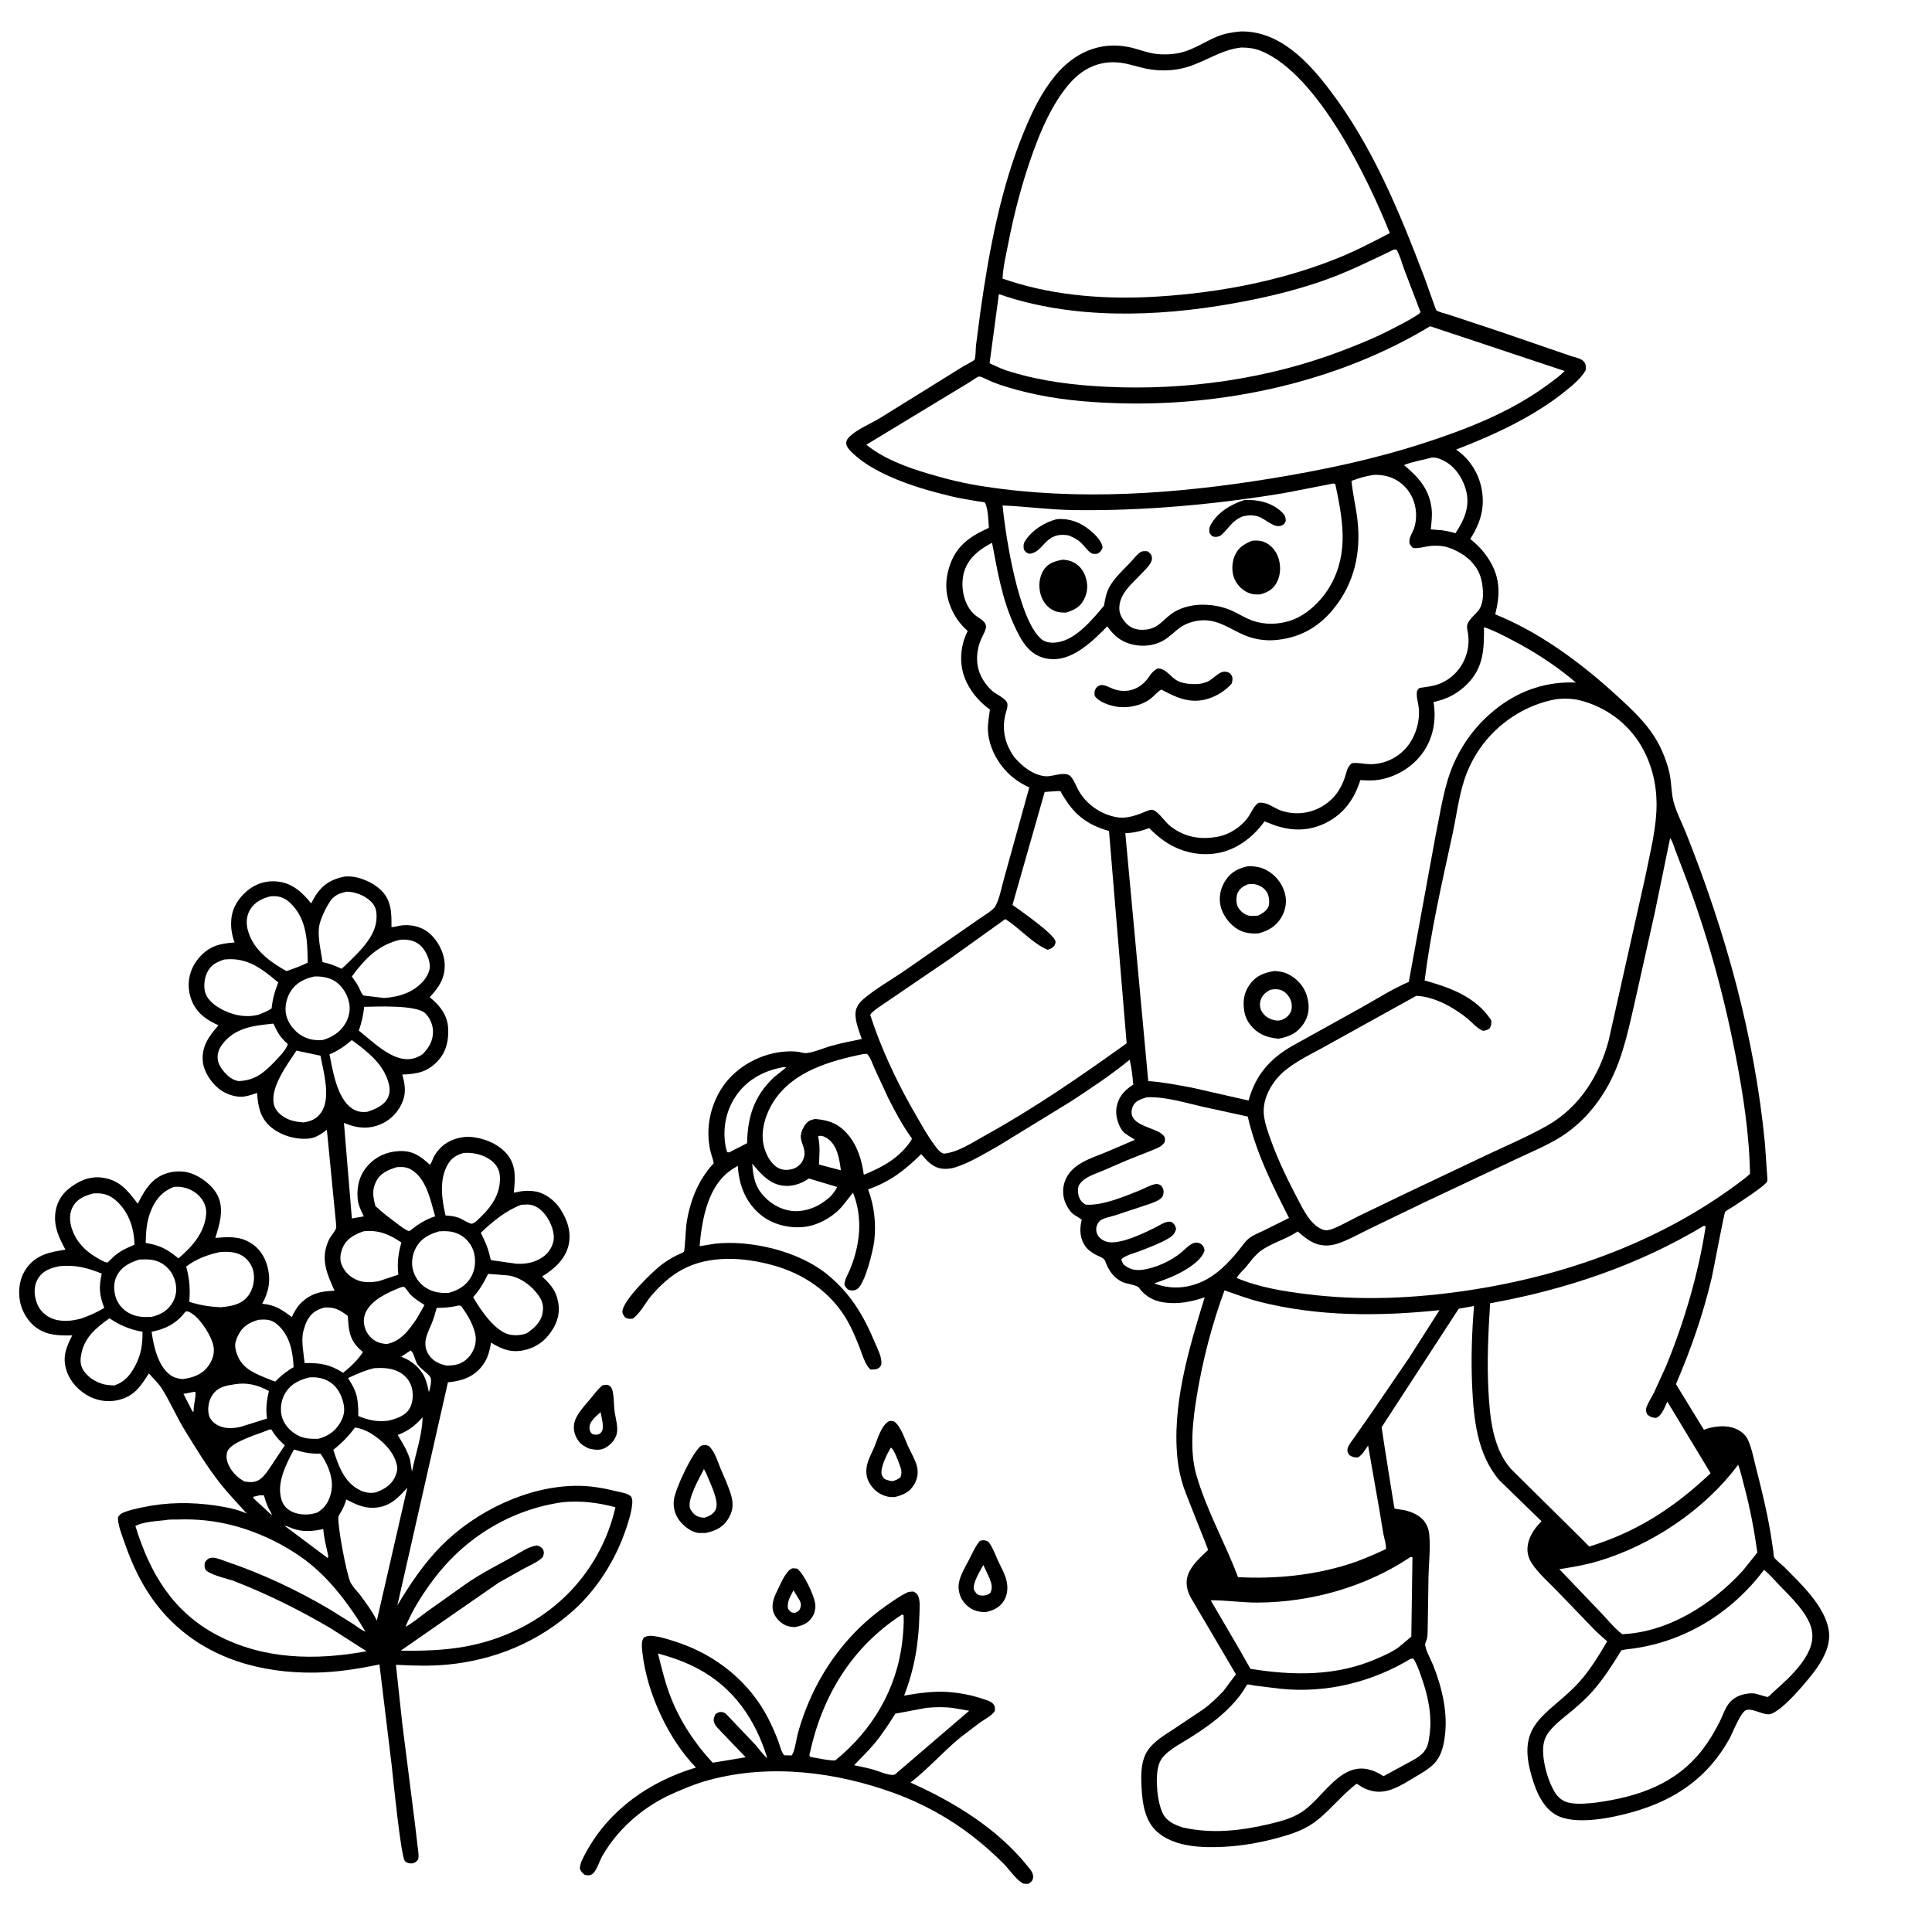
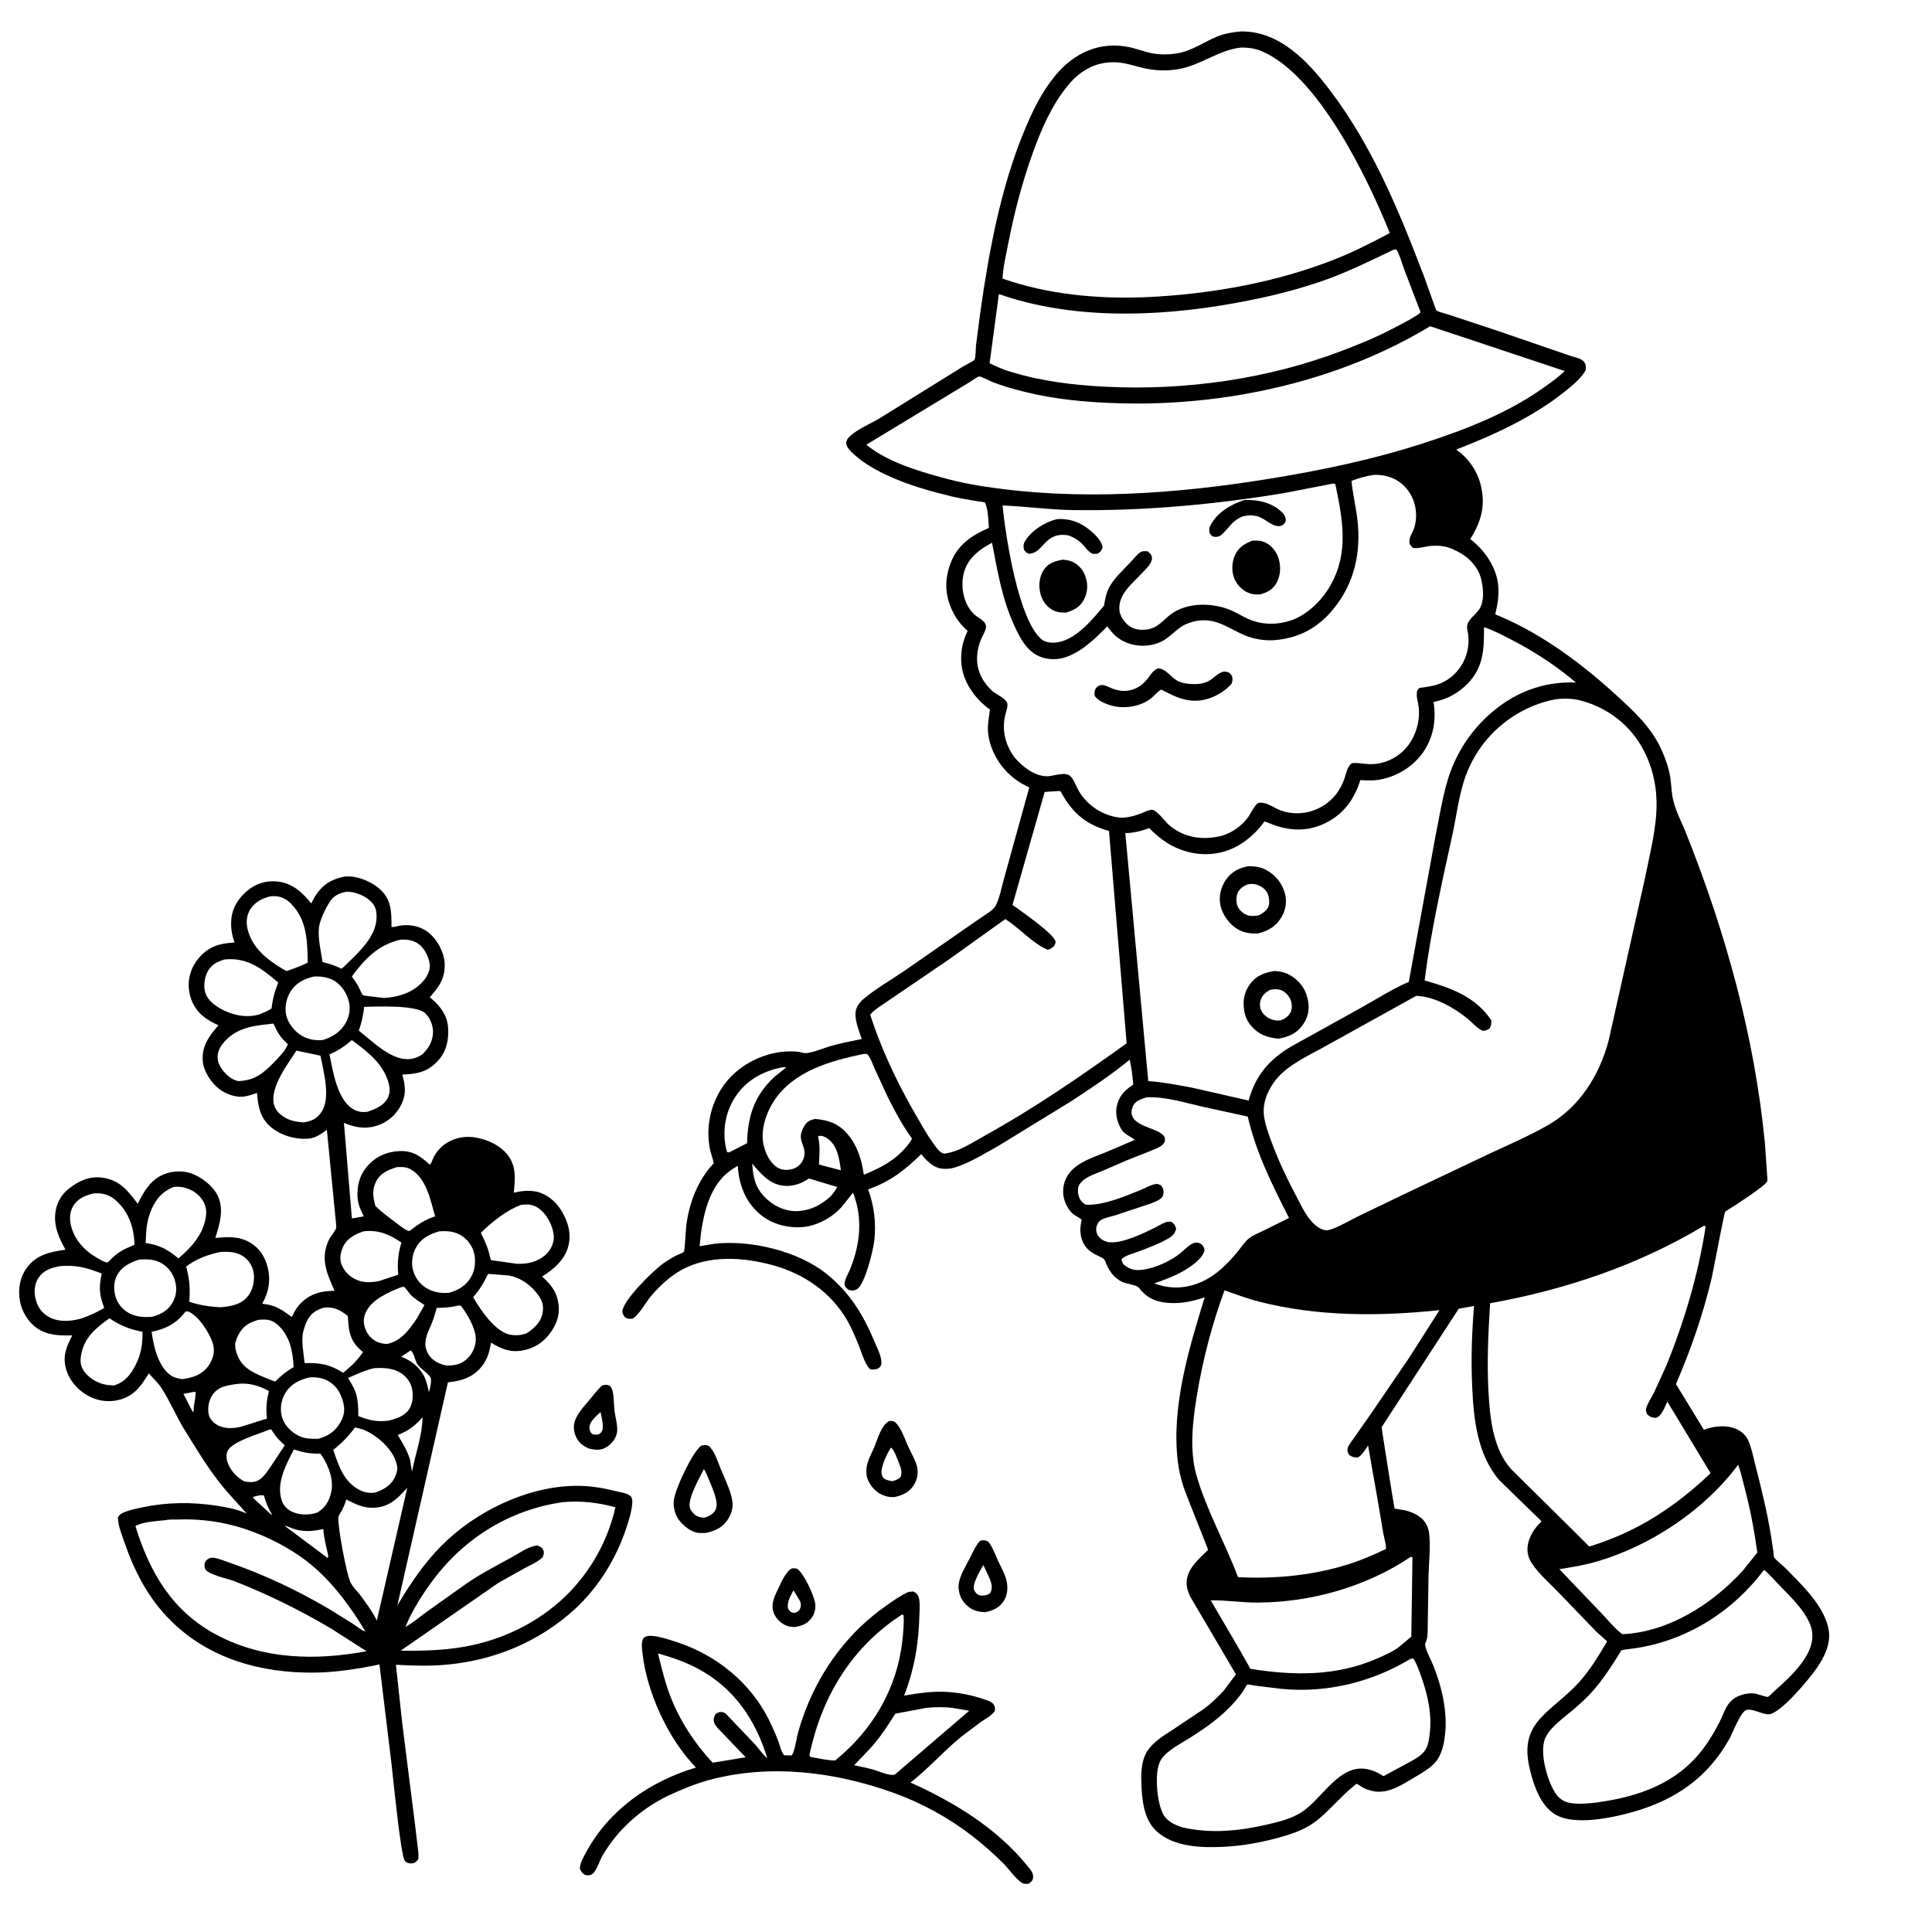
<svg xmlns="http://www.w3.org/2000/svg" version="1.1" style="display: block;" viewBox="0 0 2048 2048" width="1024" height="1024">
  <path transform="translate(0,0)" fill="rgb(254,255,254)" d="M -0 -0 L 2048 0 L 2048 2048 L -0 2048 L -0 -0 z" />
  <path transform="translate(0,0)" fill="rgb(0,0,0)" d="M 839.887 1662.5 C 841.66 1662.35 843.242 1662.62 845 1662.85 C 852.286 1668.28 862.34 1689.99 864.025 1699.1 C 865.025 1704.49 863.655 1710.55 860.424 1714.98 C 855.641 1721.55 849.953 1723.37 842.311 1724.83 C 839.341 1724.56 836.238 1724.35 833.458 1723.19 C 827.669 1720.79 822.216 1715.43 820.077 1709.49 C 817.086 1701.19 820.407 1693.4 824.028 1686 C 827.232 1679.45 833.053 1664.85 839.887 1662.5 z" />
  <path transform="translate(0,0)" fill="rgb(254,255,254)" d="M 841.149 1685.75 L 847.949 1697 C 849.245 1699.56 849.276 1702.34 848.207 1705 C 847 1708.01 845.858 1708.22 843.089 1709.5 L 841.438 1709.63 C 838.091 1709.34 837.415 1707.9 835.5 1705.57 C 833.681 1698.25 837.994 1692.15 841.149 1685.75 z" />
  <path transform="translate(0,0)" fill="rgb(0,0,0)" d="M 638.694 1468.5 C 639.988 1468.27 641.653 1467.86 643 1467.96 C 644.556 1468.08 646.433 1468.8 647.345 1470.07 C 648.476 1471.64 649.124 1473.26 649.525 1475.14 C 650.878 1481.49 650.593 1488.52 651.35 1495 C 652.181 1502.11 655.39 1512.35 653.925 1519.24 C 652.637 1525.29 648.413 1530.39 643.33 1533.75 C 637.076 1537.88 631.277 1537.11 624.274 1535.52 C 620.564 1533.79 617.033 1531.93 614.306 1528.79 C 609.955 1523.79 607.622 1516.84 608.481 1510.22 C 609.781 1500.21 619.131 1490.92 625.318 1483.38 C 629.518 1478.27 633.571 1472.72 638.694 1468.5 z" />
  <path transform="translate(0,0)" fill="rgb(254,255,254)" d="M 636.599 1496.88 C 637.52 1501.5 638.847 1506.48 639.047 1511.18 C 639.174 1514.16 638.889 1517.06 636.5 1519.16 C 633.93 1521.41 631.679 1520.82 628.636 1520.5 L 627.296 1519.62 C 625.358 1517.76 624.667 1515.13 624.887 1512.5 C 625.421 1506.15 632.315 1500.97 636.599 1496.88 z" />
  <path transform="translate(0,0)" fill="rgb(0,0,0)" d="M 1038.67 1633.5 L 1040.54 1632.9 C 1043.31 1632.36 1045.28 1633.03 1047.72 1634.29 C 1052.26 1640.04 1054.95 1647.92 1058.01 1654.56 C 1060.96 1660.97 1065.03 1667.96 1066.76 1674.8 C 1068.6 1682.06 1068.27 1690.14 1064.31 1696.67 C 1059.77 1704.16 1052.94 1707.13 1044.75 1708.93 C 1038.38 1708.94 1031.93 1707.48 1026.84 1703.45 C 1020.38 1698.34 1016.97 1692.25 1016.19 1684.07 C 1015.18 1673.41 1022.94 1661.8 1027.62 1652.58 C 1030.93 1646.06 1033.87 1639.07 1038.67 1633.5 z" />
  <path transform="translate(0,0)" fill="rgb(254,255,254)" d="M 1042.37 1658.95 L 1048.93 1672.98 C 1051.13 1678.68 1052.43 1682.84 1049.87 1688.5 C 1047.34 1690.63 1045.64 1690.96 1042.5 1691.4 C 1041.06 1691.34 1039.4 1691.36 1038 1690.93 C 1035.04 1690.02 1033.65 1687.43 1032.34 1684.88 C 1031.19 1677.42 1038.71 1665.7 1042.37 1658.95 z" />
  <path transform="translate(0,0)" fill="rgb(0,0,0)" d="M 942.412 1506.5 C 944.531 1505.97 945.916 1506.4 948 1506.93 C 955.115 1512.08 959.271 1526.1 962.988 1534 C 965.948 1540.29 970.065 1547.18 971.873 1553.84 C 973.708 1560.59 972.683 1567.31 969.202 1573.36 C 964.288 1581.9 957.384 1584.72 948.341 1586.98 C 945.813 1587.03 943.322 1587.02 940.844 1586.44 C 931.895 1584.35 925.644 1579.25 921.213 1571.27 C 917.697 1564.94 917.673 1557.41 919.71 1550.61 C 921.357 1545.12 924.237 1539.92 926.5 1534.66 C 930.211 1526.03 933.813 1511.11 942.412 1506.5 z" />
  <path transform="translate(0,0)" fill="rgb(254,255,254)" d="M 944.427 1534.5 C 947.817 1536.49 951.686 1547.72 953.206 1551.64 C 955.103 1556.53 956.651 1560.95 954.5 1565.96 C 951.709 1568.37 949.406 1569.14 945.885 1570.13 C 942.758 1569.63 940.351 1569.06 937.5 1567.66 C 936.068 1566.03 934.871 1564.67 934.516 1562.46 C 933.337 1555.1 940.444 1540.63 944.427 1534.5 z" />
  <path transform="translate(0,0)" fill="rgb(0,0,0)" d="M 743.244 1532.5 C 746.677 1531.6 747.893 1531.48 751.231 1532.68 C 757.559 1538.16 760.8 1549.41 763.948 1557 C 767.873 1566.46 772.673 1576.27 775.315 1586.15 C 777.663 1594.93 776.806 1602.17 771.985 1610 C 766.27 1619.28 758.337 1622.75 748.164 1625.01 L 741 1625 C 733.374 1624.53 725.253 1618.09 720.627 1612.4 C 715.662 1606.29 713.292 1597.73 714.361 1589.91 C 716.046 1577.59 733.942 1539.44 743.244 1532.5 z" />
  <path transform="translate(0,0)" fill="rgb(254,255,254)" d="M 746.185 1557.3 C 748.038 1560.34 749.517 1563.65 750.815 1566.96 C 753.972 1575.04 762.742 1592.18 758.5 1600.48 C 756.143 1605.09 751.279 1607.59 746.5 1608.83 L 744.031 1608.58 C 739.679 1608.02 736.593 1606.41 733.926 1602.88 L 733.219 1601.9 C 732.565 1601 731.939 1600.18 731.533 1599.14 C 727.968 1589.92 741.754 1566.02 746.185 1557.3 z" />
  <path transform="translate(0,0)" fill="rgb(0,0,0)" d="M 963.054 1687.5 L 968 1687.05 C 970.78 1688.29 971.98 1689.06 973.309 1691.88 C 975.657 1696.86 974.754 1705.84 974.629 1711.27 C 973.928 1741.9 969.448 1768.72 958.425 1797.4 C 973.151 1794.9 988.478 1792.59 1003.47 1793.49 C 1017.09 1794.31 1030.25 1796.89 1043.14 1801.32 C 1046.48 1802.46 1050.88 1803.58 1053.06 1806.5 C 1054.95 1809.03 1054.86 1810.94 1054.5 1813.9 C 1050.95 1818.9 1044.16 1822.28 1039.15 1825.75 L 1018.79 1841.13 C 1000.06 1856.47 984.393 1874.61 965.176 1889.59 C 1011.68 1910.46 1056.88 1938.02 1089.32 1978.2 C 1092.26 1981.84 1096.02 1985.92 1095.02 1991 C 1094.41 1994.05 1092.86 1995.02 1090.5 1996.78 C 1087.75 1996.9 1085.6 1997.45 1083.17 1995.85 C 1076.24 1991.29 1069.63 1981.32 1063.56 1975.25 C 1053.41 1965.1 1042.59 1955.52 1031.26 1946.71 C 1006.49 1927.45 978.151 1911.79 948.693 1901.03 C 886.624 1878.35 816.867 1869.42 752.252 1886.73 C 736.562 1890.94 721.774 1897.22 707.083 1904.05 C 678.821 1918.12 654.447 1939.8 638.585 1967.23 C 635.734 1972.16 632.309 1983.38 628.031 1986.46 C 625.419 1988.34 622.631 1988.14 619.721 1987.36 C 617.056 1985.25 616.058 1984.11 614.689 1981 C 614.684 1974.96 618.333 1968.97 621.148 1963.74 C 645.647 1918.28 688.921 1888.26 737.721 1873.67 C 708.357 1843.46 685.702 1794.26 681.031 1752.25 C 680.497 1747.44 679.405 1739.82 682.5 1735.9 C 686.013 1733.92 688.46 1733.8 692.5 1734.25 C 701.048 1735.19 709.9 1738.21 718.031 1740.9 C 759.377 1754.59 794.991 1783.27 814.735 1822.36 C 818.511 1829.84 821.859 1837.48 824.881 1845.3 C 826.713 1850.04 827.926 1856.78 831.214 1860.64 L 839 1860.87 C 842.297 1858.05 844.248 1843.03 845.587 1838.1 C 847.928 1829.47 850.792 1820.85 854.002 1812.5 C 871.024 1768.24 900.376 1729.29 939.337 1702.16 C 946.925 1696.87 954.578 1691.26 963.054 1687.5 z" />
  <path transform="translate(0,0)" fill="rgb(254,255,254)" d="M 982.052 1810.39 C 991.339 1809.52 1000.78 1809.31 1010.04 1810.51 L 1027.41 1813.48 L 948.659 1881.01 C 944.12 1883.17 931.467 1877.53 926.264 1876.03 C 919.451 1874.06 912.367 1872.71 905.434 1871.21 C 912.58 1863.41 920.376 1856.2 927.133 1848.05 C 935.348 1838.15 942.205 1827.37 949.088 1816.54 L 982.052 1810.39 z" />
  <path transform="translate(0,0)" fill="rgb(254,255,254)" d="M 697.482 1752.71 C 712.18 1756.89 725.639 1761.37 739.227 1768.56 C 777.878 1788.99 800.894 1822.88 813.381 1863.81 C 808.233 1859.51 804.649 1853.85 800.163 1848.91 L 769.424 1816.62 C 768.412 1816.01 767.206 1815.17 766 1814.96 C 762.59 1814.38 760.87 1815.27 758.274 1817.23 C 757.417 1819.18 756.644 1820.84 756.573 1823.02 C 756.394 1828.51 762.107 1832.99 765.511 1836.75 L 790.422 1862.77 L 755.488 1868.55 C 736.485 1848.35 720.547 1823.92 710.564 1797.99 C 704.892 1783.26 701.339 1767.98 697.482 1752.71 z" />
  <path transform="translate(0,0)" fill="rgb(254,255,254)" d="M 956.143 1711.5 L 957.79 1712.05 C 958.403 1720.8 957.502 1730.39 956.538 1739.12 C 950.91 1790.09 924.968 1834.09 885.283 1866.19 C 877.764 1866.21 869.678 1864.23 862.228 1863.03 L 858.883 1862.31 C 857.784 1860.07 857.854 1861.15 858.3 1859.08 C 871.499 1797.85 902.972 1745.87 956.143 1711.5 z" />
  <path transform="translate(0,0)" fill="rgb(0,0,0)" d="M 365.054 929.213 L 367.839 929.06 C 380.167 928.635 395.166 935.097 404 943.733 C 415.162 954.645 415.088 968.213 414.96 982.583 C 417.531 983.114 421.425 981.603 424.127 981.185 C 434.525 979.576 445.834 981.806 454.16 988.471 C 463.673 996.086 470.745 1009.26 471.359 1021.5 C 472.116 1036.59 465.328 1046.49 455.54 1057.1 L 457.998 1059.18 C 467.285 1067.15 474.24 1076.82 475.017 1089.5 C 475.806 1102.35 473.318 1114.52 464.367 1124.32 C 453.264 1136.47 442.13 1138.47 426.409 1139.09 C 429.048 1148.03 430.572 1157.28 427.32 1166.3 C 423.232 1177.64 414.839 1186.91 403.698 1191.67 C 390.623 1197.24 378.792 1196.06 365.947 1190.86 L 364.59 1190.3 L 373.005 1291.6 L 385.594 1289.45 L 384.611 1287.22 C 381.871 1281.52 379.6 1276.64 379.09 1270.22 C 378.08 1257.49 381.032 1245.55 389.672 1235.87 C 398.641 1225.82 410.149 1220.74 423.52 1220.19 C 437.497 1219.62 445.812 1225.6 455.649 1234.65 C 457.536 1233.08 458.738 1228.32 460.011 1226 C 462.075 1222.24 464.897 1218.73 468.001 1215.77 C 475.603 1208.52 487.63 1204.64 498.016 1205.15 C 511.676 1205.83 527.783 1212.18 536.928 1222.8 C 547.752 1235.37 545.969 1249.18 544.707 1264.31 C 552.5 1262.4 560.404 1261.62 568.344 1263.14 C 578.402 1265.06 588.392 1273 593.921 1281.5 C 601.491 1293.14 605.974 1306.4 602.621 1320.3 C 599.033 1335.17 587.116 1345.43 574.706 1353.09 C 581.804 1359.92 587.696 1365.82 590.568 1375.57 C 593.844 1386.7 592.771 1396.97 587.067 1407.12 C 580.352 1419.07 570.621 1427.45 557.207 1430.85 C 542.854 1434.49 532.795 1430.72 520.482 1423.25 C 518.945 1432.74 516.83 1440.81 510.689 1448.5 C 501.472 1460.04 489.109 1463.98 474.834 1465.31 L 421.239 1701.74 C 434.536 1679.42 449.422 1657.22 467.802 1638.69 C 504.163 1602.02 559.21 1575.28 611.352 1575.02 C 626.162 1574.94 639.918 1577.45 654.23 1580.99 C 659.188 1582.22 665.323 1582.8 669.061 1586.5 C 670.266 1588.94 670.419 1590.95 670.216 1593.61 C 669.522 1602.7 666.479 1612.22 663.572 1620.82 C 652.691 1653.02 633.648 1683.82 608.32 1706.68 C 570.755 1740.59 524.241 1759.82 473.99 1764.58 C 455.805 1766.3 437.878 1765.7 419.689 1764.74 L 426.46 1827.39 L 439.954 1934 L 442.608 1956.59 C 443.154 1961.31 444.227 1966.36 443.286 1971.06 C 441.411 1973.27 440.108 1974.86 437 1975.24 C 434.21 1975.58 431.16 1974.9 429.239 1972.78 C 424.822 1967.91 416.703 1884.18 415.158 1870.98 L 402.228 1764.38 C 379.459 1769.1 356.277 1772.81 332.977 1773.05 C 276.996 1773.64 221.992 1758.54 181.293 1718.23 C 156.918 1694.09 142.325 1665.45 131.336 1633.36 C 128.665 1625.56 125.05 1616.8 125.007 1608.5 C 126.636 1605.62 128.13 1604.48 131.213 1603.21 C 137.592 1600.59 144.786 1599.16 151.509 1597.73 C 176.85 1592.35 202.924 1592.15 228.5 1595.95 C 239.216 1597.54 250.096 1599.52 260.099 1603.81 L 261.524 1604.43 C 251.925 1593.51 241.62 1582.99 232.662 1571.53 C 219.002 1554.06 207.329 1534.63 195.681 1515.78 C 186.759 1501.34 180.157 1485.08 170.917 1471 C 167.478 1465.76 161.937 1460.68 157.792 1455.84 C 150.154 1467.97 143.818 1478.12 129.427 1482.98 C 118.341 1486.72 106 1485.86 95.5 1480.71 C 83.971 1475.05 74.162 1464.71 70.343 1452.3 C 65.972 1438.1 70.165 1428.15 76.594 1415.57 C 63.151 1415.85 50.385 1415.76 38.857 1407.68 C 29.905 1401.41 23.101 1390.17 21.164 1379.5 C 18.921 1367.14 20.85 1354.22 28.408 1343.93 C 38.801 1329.78 53.257 1327.19 69.378 1324.68 C 62.876 1312.72 57.327 1301.3 58.504 1287.24 C 59.395 1276.61 64.206 1267.15 72.522 1260.41 C 82.844 1252.04 94.599 1246.52 108.244 1248.32 C 126.823 1250.78 135.518 1262.12 145.994 1276.03 C 151.963 1264.35 158.23 1252.73 170.322 1246.36 C 179.73 1241.41 192.324 1240.26 202.454 1243.74 C 213.414 1247.51 225.758 1257.01 230.835 1267.57 C 237.771 1282 232.82 1297.93 228.226 1312.21 C 241.126 1311.26 252.813 1310.17 264.522 1316.84 C 274.592 1322.58 280.573 1331.59 283.524 1342.7 C 287.281 1356.86 285.018 1369.42 277.938 1382.02 C 291.674 1383.3 298.402 1388.07 309.363 1396.09 C 311.75 1391.01 314.38 1385.99 318.349 1381.96 C 329.01 1371.14 339.96 1368.61 354.64 1368.25 C 346.551 1350.05 339.344 1334.65 348.382 1314.83 C 350.406 1310.39 354.637 1306.12 356.269 1301.98 C 356.843 1300.52 355.684 1292.69 355.586 1290.7 L 346.497 1197.63 C 340.835 1201.9 334.661 1206.26 327.377 1206.94 C 313.336 1208.26 297.587 1203.66 286.803 1194.44 C 275.654 1184.9 273.463 1172.35 272.515 1158.57 C 267.868 1160.08 262.943 1161.91 258.083 1162.47 C 249.418 1163.47 238.707 1159.46 232 1154.1 C 223.615 1147.39 215.911 1135.83 214.967 1124.94 C 213.583 1108.96 221.656 1098.28 231.552 1086.84 C 225.679 1084.19 220.134 1081.21 215.149 1077.1 C 206.245 1069.77 201.008 1058.9 200.126 1047.42 C 199.244 1035.92 203.058 1024.5 210.544 1015.77 C 221.641 1002.83 232.296 1000.23 248.653 999.052 C 245.681 991.021 244.444 982.955 245.209 974.397 C 246.323 961.932 253.032 951.645 262.575 943.855 C 271.854 936.282 282.98 933.071 294.872 934.526 C 310.135 936.393 320.753 946.131 329.816 957.646 L 334.442 949.351 C 342.279 937.441 351.399 932.034 365.054 929.213 z" />
  <path transform="translate(0,0)" fill="rgb(254,255,254)" d="M 274.948 1585.1 L 279.783 1585.14 C 281.357 1590.76 283.123 1596.31 286.063 1601.38 C 287.102 1603.17 287.832 1604.43 288.5 1606.41 L 286.352 1604.54 L 268.5 1588.05 L 268.5 1586.72 L 274.948 1585.1 z" />
  <path transform="translate(0,0)" fill="rgb(254,255,254)" d="M 205.324 1475.5 L 206.892 1475.36 C 208.493 1477.19 204.966 1490.65 205.261 1494.91 L 205.363 1496 L 204.5 1496.69 L 203.084 1494.33 L 194.446 1477.58 L 205.324 1475.5 z" />
  <path transform="translate(0,0)" fill="rgb(254,255,254)" d="M 435.379 1431.5 C 438.989 1434.39 439.74 1441.95 442.412 1445.99 C 445.995 1451.4 452.851 1454.83 456.138 1459.8 C 458.106 1462.77 455.809 1472.51 454.643 1475.77 L 453.895 1472.38 C 453.045 1468.36 451.947 1464.19 450.294 1460.43 C 445.819 1450.25 436.498 1442.55 426.32 1438.59 L 425.226 1438.18 L 435.379 1431.5 z" />
  <path transform="translate(0,0)" fill="rgb(254,255,254)" d="M 301.812 1617.5 C 303.853 1617.39 307.393 1619.29 309.337 1620 C 320.836 1624.24 330.909 1623.43 342.698 1620.84 C 343.339 1630.31 346.01 1640.22 348.013 1649.5 L 347.341 1651.58 L 301.812 1617.5 z" />
  <path transform="translate(0,0)" fill="rgb(254,255,254)" d="M 447.96 1502.32 C 447.583 1521.94 440.42 1540.93 436.724 1560.03 L 434.601 1547.1 C 431.716 1537.64 426.687 1529.51 421.587 1521.13 C 432.824 1516.82 440.037 1511.37 447.96 1502.32 z" />
  <path transform="translate(0,0)" fill="rgb(254,255,254)" d="M 285.243 1515.5 L 287.441 1515.13 L 290.02 1519 C 293.365 1524.23 297.348 1527.94 301.879 1532.12 L 287.216 1554.2 C 284.062 1558.76 280.802 1564.04 276.413 1567.5 C 271.048 1571.73 265.558 1571.46 259.157 1570.46 C 251.62 1566.37 245.584 1560.26 242.082 1552.35 C 240.114 1547.91 239.256 1542.68 241.284 1538.1 C 245.742 1528.03 274.908 1520 285.243 1515.5 z" />
  <path transform="translate(0,0)" fill="rgb(254,255,254)" d="M 249.253 1467.3 C 262.126 1465.23 273.939 1468.35 285.054 1474.55 C 282.831 1483.57 281.681 1492.86 282.841 1502.12 L 283.049 1503.7 L 256.743 1512 L 254.702 1512.58 C 246.235 1514.51 236.653 1514.72 229.128 1509.82 C 225.231 1507.28 222.08 1503.67 221.206 1498.99 C 219.879 1491.88 221.444 1483.78 225.776 1477.92 C 231.803 1469.78 239.912 1468.87 249.253 1467.3 z" />
  <path transform="translate(0,0)" fill="rgb(254,255,254)" d="M 425.146 1364.5 C 426.264 1364.43 427.478 1363.83 428.5 1364.29 C 429.725 1364.84 433.874 1371.11 435.241 1372.47 C 439.539 1376.76 444.906 1380.06 449.946 1383.39 L 441.762 1397.8 C 433.434 1409.98 424.969 1421.9 409.735 1424.79 C 406.971 1424.45 404.151 1423.99 401.5 1423.11 C 395.929 1421.26 390.85 1416.37 388.312 1411.13 C 385.335 1404.99 384.677 1398.43 387.328 1392.04 C 393.256 1377.74 411.767 1369.86 425.146 1364.5 z" />
  <path transform="translate(0,0)" fill="rgb(254,255,254)" d="M 484.598 1384.22 C 486.636 1383.77 486.797 1383.76 488.655 1384.33 C 495.389 1392.92 504.123 1407.85 504.338 1418.99 C 504.485 1426.57 501.317 1434.11 496.031 1439.5 C 489.35 1446.31 482.243 1447.61 473.119 1447.53 L 469.534 1446.63 C 462.712 1444.62 456.66 1440.61 453.309 1434.11 C 447.423 1422.7 453.691 1412.58 457.913 1402.18 C 459.968 1397.12 461.407 1391.64 462.946 1386.41 C 470.632 1386.41 477.107 1385.91 484.598 1384.22 z" />
  <path transform="translate(0,0)" fill="rgb(254,255,254)" d="M 385.498 1305.21 C 401.16 1303.53 412.928 1308.44 425.528 1317.18 C 422.314 1327.54 420.977 1338.66 422.069 1349.45 L 422.254 1351.21 L 401.103 1358.2 C 394.892 1359.32 386.507 1359.74 380.488 1357.65 C 372.02 1354.72 365.36 1348.78 362.026 1340.35 C 359.666 1334.39 361.056 1327.3 363.675 1321.69 C 367.983 1312.46 376.443 1308.32 385.498 1305.21 z" />
  <path transform="translate(0,0)" fill="rgb(254,255,254)" d="M 273.691 1399.11 L 274.931 1398.99 C 283.106 1398.34 288.247 1398.91 294.49 1404.5 C 307.352 1416.01 310.483 1432.89 311.244 1449.26 C 303.611 1453.57 297.892 1458.24 291.782 1464.5 L 288.71 1463.5 C 277.012 1458.55 262.729 1454.25 255.208 1443.32 C 251.793 1438.36 248.121 1429.1 249.627 1423.08 L 249.931 1422 C 250.576 1419.65 251.353 1417.53 252.477 1415.36 C 257.505 1405.66 263.764 1402.17 273.691 1399.11 z" />
  <path transform="translate(0,0)" fill="rgb(254,255,254)" d="M 396.819 1450.3 C 405.119 1449.81 413.595 1450.02 421.312 1453.52 C 428.037 1456.57 433.484 1462.07 435.926 1469.1 C 438.461 1476.4 438.126 1486.04 434.307 1492.84 C 429.774 1500.91 420.437 1503.76 412.033 1505.91 C 400.057 1507.54 390.91 1505.58 379.792 1501.07 C 379.941 1492.93 379.558 1483.22 376.803 1475.54 C 374.977 1470.46 371.636 1465.4 368.983 1460.69 C 378.135 1456.62 386.996 1452.47 396.819 1450.3 z" />
  <path transform="translate(0,0)" fill="rgb(254,255,254)" d="M 311.581 1536.52 C 321.274 1539.67 329.36 1541.26 339.615 1540.86 L 341.428 1543.45 C 348.571 1554.46 354.014 1568.85 351.024 1582 C 348.871 1591.47 344.803 1598.13 336.518 1603.3 C 328.205 1606.18 318.03 1606.32 309.929 1602.62 C 304.313 1600.06 300.423 1596.03 298.514 1590.09 C 292.723 1572.1 303.325 1551.99 311.581 1536.52 z" />
  <path transform="translate(0,0)" fill="rgb(254,255,254)" d="M 420.608 1237.23 C 425.934 1236.9 430.446 1236.87 435.247 1239.5 C 451.97 1248.67 456.376 1272.38 461.232 1289.35 C 451.259 1292.65 443.556 1297.4 435.5 1303.97 L 433.438 1305.05 C 428.707 1303.25 424.088 1299.43 420.05 1296.41 C 412.483 1290.74 404.84 1284.99 397.958 1278.5 C 395.497 1268.91 394.059 1261.84 398.625 1252.54 C 403.061 1243.51 411.615 1240.02 420.608 1237.23 z" />
  <path transform="translate(0,0)" fill="rgb(254,255,254)" d="M 343.53 1386.1 C 354.719 1385.3 359.906 1388.38 368.628 1394.88 L 369.412 1404.15 C 370.436 1416.25 374.169 1424.4 383.506 1432.19 L 384.768 1433.24 C 378.883 1442.19 372.025 1448.47 363.738 1455.21 C 349.227 1446.1 339.8 1444.72 322.916 1444.89 C 321.843 1434.88 319.051 1420.81 321.552 1411.2 L 321.894 1410 C 322.882 1406.43 323.923 1403.03 325.691 1399.75 C 330.006 1391.75 335.049 1388.69 343.53 1386.1 z" />
  <path transform="translate(0,0)" fill="rgb(254,255,254)" d="M 286.636 1085.44 C 287.721 1085.37 288.866 1084.87 289.891 1085.24 C 289.943 1085.25 290.989 1087.36 291.052 1087.5 C 294.846 1095.84 298.065 1100.63 305.059 1106.7 C 303.51 1112.95 295.024 1121.35 290.611 1125.93 C 279.227 1137.77 269.429 1145.63 252.442 1145.99 C 250.221 1145.41 248.155 1144.75 246.143 1143.61 C 240 1140.14 232.427 1131.42 231.07 1124.5 C 229.745 1117.74 231.875 1111.78 236.017 1106.5 C 248.947 1090.02 267.187 1087.34 286.636 1085.44 z" />
  <path transform="translate(0,0)" fill="rgb(254,255,254)" d="M 376.408 1513.14 C 382.445 1514.26 387.84 1516.21 393.099 1519.42 C 405.106 1526.76 417.27 1538.38 420.514 1552.41 L 420.871 1554.04 C 421.797 1558.02 419.961 1563.33 418.07 1566.96 C 413.955 1574.86 406.237 1579.15 398.218 1582.03 C 392.619 1583.1 387.078 1582.31 381.938 1579.84 C 364.676 1571.51 358.879 1553.81 353.293 1536.86 C 362.331 1529.87 369.531 1522.26 376.408 1513.14 z" />
  <path transform="translate(0,0)" fill="rgb(254,255,254)" d="M 372.965 1102.55 C 388.045 1113.76 403.719 1125.42 410.474 1143.54 C 412.936 1150.14 414.418 1157.2 411.113 1163.77 C 406.955 1172.04 397.949 1175.64 389.707 1178.47 C 383.369 1179.32 378.371 1178.49 373 1174.87 C 357.214 1164.23 352.81 1135.01 349.261 1117.7 C 358.619 1113.68 365.218 1109.15 372.965 1102.55 z" />
  <path transform="translate(0,0)" fill="rgb(254,255,254)" d="M 147.671 1335.17 C 156.148 1334.81 163.368 1334.64 171.064 1338.98 C 178.295 1343.05 183.418 1349.94 185.581 1357.91 C 187.703 1365.74 187.118 1373.38 183.061 1380.5 C 177.975 1389.43 170.393 1393.47 160.795 1395.95 C 152.453 1396.39 145.289 1396.18 137.59 1392.37 C 130.914 1389.08 125.17 1382.75 122.824 1375.66 C 120.349 1368.17 120.205 1359.04 124.009 1351.99 C 129.136 1342.49 137.835 1338.3 147.671 1335.17 z" />
  <path transform="translate(0,0)" fill="rgb(254,255,254)" d="M 196.49 1390.5 L 197.387 1390.24 C 200.042 1389.8 201.64 1391.31 203.798 1392.71 C 213.16 1398.77 224.405 1416.52 226.377 1427.41 C 227.741 1434.94 224.843 1442.8 220.297 1448.71 C 213.453 1457.61 203.918 1460.49 193.362 1461.93 C 188.51 1461.31 183.995 1460.31 180.041 1457.25 C 167.369 1447.45 162.719 1426.81 160.734 1411.7 C 175.125 1408.91 186.276 1403.37 195.524 1391.73 L 196.49 1390.5 z" />
  <path transform="translate(0,0)" fill="rgb(254,255,254)" d="M 314.211 1113.72 L 339.685 1119.07 C 342.997 1136.25 350.997 1164.07 340.5 1179.18 C 335.54 1186.32 329.976 1188.43 321.742 1189.84 C 314.51 1189.16 308.565 1188.37 302.119 1184.73 C 296.759 1181.71 291.652 1176.71 290.293 1170.5 C 286.312 1152.31 304.797 1128.27 314.211 1113.72 z" />
  <path transform="translate(0,0)" fill="rgb(254,255,254)" d="M 116.022 1397.42 C 127.244 1405.02 137.71 1409.39 151.071 1411.72 C 151.189 1424.31 149.756 1435.18 143.95 1446.57 C 138.523 1457.21 132.599 1464.82 120.931 1468.67 L 114 1468.15 C 104.907 1467 95.346 1461.77 89.779 1454.5 C 85.639 1449.09 84.767 1443.94 85.826 1437.28 C 88.887 1418.04 101.159 1408.12 116.022 1397.42 z" />
  <path transform="translate(0,0)" fill="rgb(254,255,254)" d="M 386.066 1067.29 C 399.521 1067.05 441.03 1065.02 450.679 1074.04 C 455.639 1078.68 458.987 1086.59 459.013 1093.34 C 459.051 1103.42 454.77 1110.47 448.016 1117.48 C 443.833 1120.38 439.263 1122.2 434.155 1122.68 C 414.868 1124.49 394.546 1103.62 380.358 1092.51 C 383.409 1083.94 385.025 1076.31 386.066 1067.29 z" />
  <path transform="translate(0,0)" fill="rgb(254,255,254)" d="M 517.375 1350.37 L 539 1352.04 C 551.825 1354.07 563.73 1362.94 571.058 1373.5 C 575.311 1379.63 576.447 1385.06 575.047 1392.37 C 573.259 1401.71 565.868 1408.42 558.262 1413.33 C 552.557 1415.52 545.655 1416.02 539.667 1414.59 C 524.563 1411.01 508.916 1388.06 501.577 1375.06 C 508.414 1367.32 512.891 1359.69 517.375 1350.37 z" />
  <path transform="translate(0,0)" fill="rgb(254,255,254)" d="M 184.207 1258.18 L 187.884 1257.99 C 196.442 1257.97 205.537 1261.73 211.401 1268.03 C 216.054 1273.02 219.07 1279.65 218.561 1286.56 C 217.08 1306.67 203.763 1321.53 189.124 1333.94 C 177.503 1324.35 169.492 1319.89 154.425 1317.62 C 154.811 1304.74 155.34 1294.17 160.509 1282.17 C 165.497 1270.61 172.432 1262.8 184.207 1258.18 z" />
  <path transform="translate(0,0)" fill="rgb(254,255,254)" d="M 233.386 1327.18 C 241.128 1326.61 249.92 1326.9 256.716 1331.06 C 262.904 1334.84 267.454 1341.35 268.763 1348.5 C 270.294 1356.86 268.226 1367.05 262.997 1373.73 C 255.638 1383.14 245.311 1384.55 234.244 1385.72 C 222.448 1385.25 211.881 1383.63 200.651 1379.95 C 201.743 1366.33 200.945 1355.83 197.368 1342.57 C 207.757 1334.59 220.676 1329.77 233.386 1327.18 z" />
  <path transform="translate(0,0)" fill="rgb(254,255,254)" d="M 328.004 1460.13 C 334.501 1459.55 341.247 1460.53 347.079 1463.52 C 355.565 1467.87 360.37 1475.26 363.137 1484.14 C 365.853 1492.86 365.497 1499.48 360.981 1507.5 C 355.548 1517.15 347.867 1522.37 337.344 1525.21 C 329.033 1525.25 321.948 1525.26 314.5 1520.91 C 306.807 1516.42 300.406 1509.23 298.484 1500.38 C 296.65 1491.93 298.405 1482.77 303.109 1475.56 C 308.919 1466.66 318.057 1462.47 328.004 1460.13 z" />
  <path transform="translate(0,0)" fill="rgb(254,255,254)" d="M 465.727 1305.22 C 472.886 1304.86 479.34 1304.97 486 1308.09 C 493.426 1311.57 499.392 1318.36 501.937 1326.15 C 504.74 1334.73 503.981 1345.49 499.5 1353.41 C 494.194 1362.79 486.111 1367.5 476.137 1370.41 C 468.701 1371 461.263 1370.19 454.527 1366.83 C 446.381 1362.77 440.695 1355.92 438.039 1347.19 C 435.6 1339.16 436.953 1329.69 441.016 1322.45 C 446.696 1312.34 455.12 1308.3 465.727 1305.22 z" />
  <path transform="translate(0,0)" fill="rgb(254,255,254)" d="M 63.294 1342.19 C 79.968 1340.59 92.412 1343.84 107.855 1350.05 C 104.634 1364.3 105.231 1372.93 110.542 1386.42 C 102.842 1391.07 94.841 1394.64 86.364 1397.62 L 82.908 1398.48 C 71.923 1401.1 59.817 1401.3 50.031 1394.96 C 42.78 1390.27 39.116 1383.61 37.384 1375.31 C 35.868 1368.04 36.852 1360.23 41.099 1354.1 C 46.507 1346.29 54.504 1343.97 63.294 1342.19 z" />
  <path transform="translate(0,0)" fill="rgb(254,255,254)" d="M 98.849 1265.12 L 99.663 1265.05 C 109.615 1264.49 116.349 1266.51 123.857 1273.43 C 136.433 1285.03 142.184 1301.89 142.467 1318.54 C 142.492 1320 142.781 1319.4 141.176 1320.06 C 130.697 1324.43 124.567 1327.62 116.5 1335.98 L 114 1338.3 C 111.741 1338.18 110.09 1337.32 108.125 1336.32 C 93.3 1328.76 80.997 1318.04 75.938 1301.73 C 73.543 1294.01 73.357 1285.46 77.645 1278.33 C 82.407 1270.41 90.415 1267.35 98.849 1265.12 z" />
-   <path transform="translate(0,0)" fill="rgb(254,255,254)" d="M 491.205 1222.26 L 493.571 1222.1 C 503.889 1221.67 515.77 1225.03 523.266 1232.41 C 528.62 1237.69 530.246 1243.61 529.967 1251 C 529.253 1269.88 517.695 1282.77 504.605 1294.81 C 503.657 1295.48 501.156 1297.28 500 1297.18 C 496.51 1296.88 490.106 1292.31 486.382 1290.92 C 481.753 1289.2 477.181 1288.79 472.312 1288.44 C 468.247 1271.17 465.277 1250.16 474.854 1234 C 478.768 1227.4 484.005 1224.32 491.205 1222.26 z" />
  <path transform="translate(0,0)" fill="rgb(254,255,254)" d="M 332.881 1035.17 C 339.588 1034.79 346.188 1035.71 352.33 1038.56 C 360.076 1042.15 366.234 1050.56 368.899 1058.5 C 371.846 1067.28 371.108 1075.78 366.666 1083.94 C 361.368 1093.68 352.462 1099.41 342.153 1102.46 C 333.991 1103.07 327.275 1102.07 320 1097.95 C 312.387 1093.63 305.508 1084.98 303.439 1076.36 C 301.438 1068.02 303.562 1058 308.115 1050.86 C 313.949 1041.72 322.669 1037.42 332.881 1035.17 z" />
  <path transform="translate(0,0)" fill="rgb(254,255,254)" d="M 237.453 1017.19 L 239.601 1016.96 C 262.77 1015.02 278.086 1027.27 294.958 1041.46 C 291.197 1050.85 288.986 1058.92 287.905 1069.02 C 283.63 1071.9 279.052 1073.63 274.302 1075.56 C 262.505 1078.71 250.405 1076.93 239.349 1072 C 230.867 1068.21 220.728 1061.84 217.713 1052.6 C 215.566 1046.02 216.624 1036.73 219.702 1030.66 C 223.764 1022.66 229.395 1019.96 237.453 1017.19 z" />
  <path transform="translate(0,0)" fill="rgb(254,255,254)" d="M 552.496 1277.12 L 559.125 1276.79 C 565.94 1276.93 571.296 1280.31 575.872 1285.17 C 582.079 1291.78 587.495 1303.48 587.049 1312.71 C 586.738 1319.12 582.922 1326.21 578.097 1330.37 C 569.231 1338.01 558.545 1340.21 547.197 1339.6 L 520.647 1335.82 C 519.662 1333.72 519.929 1334.6 519.463 1332.44 C 517.432 1323.01 514.012 1315.46 509.673 1306.87 C 521.712 1295.12 536.703 1283.01 552.496 1277.12 z" />
  <path transform="translate(0,0)" fill="rgb(254,255,254)" d="M 367.679 945.205 C 376.794 945.324 386.92 949.431 393.403 955.839 C 398.148 960.53 399.165 965.451 399.188 971.906 C 399.263 993.077 379.425 1010.1 365.629 1023.8 L 362 1026.93 C 355.262 1023.61 349.266 1021.49 341.928 1019.85 C 340.248 1008.25 336.731 994.622 338.144 983 C 339.079 975.312 344.868 963.417 349.046 956.765 C 353.851 949.114 359.146 946.956 367.679 945.205 z" />
  <path transform="translate(0,0)" fill="rgb(254,255,254)" d="M 424.146 996.185 C 431.272 995.606 438.286 996.523 444.118 1000.97 C 450.362 1005.72 454.849 1015.09 455.605 1022.88 C 456.141 1028.41 452.892 1034.96 449.455 1039.08 C 438.664 1052 423.326 1056.81 407.161 1057.9 L 388.549 1055.7 C 388.125 1055.63 385.289 1055.3 384.999 1055.07 C 383.17 1053.58 381.446 1048.51 380.245 1046.26 C 378.159 1042.35 375.506 1038.73 372.957 1035.11 C 386.596 1016.52 400.999 1001.52 424.146 996.185 z" />
  <path transform="translate(0,0)" fill="rgb(254,255,254)" d="M 286.762 950.135 L 289.514 949.991 C 297.326 949.761 303.07 952.53 308.564 958.033 C 325.498 974.992 325.825 998.018 326.229 1020.36 C 319.235 1024.04 311.207 1026.78 303.73 1029.38 L 299.71 1027.14 C 282.775 1017.16 267.082 1004.53 262.342 984.496 C 260.699 977.552 261.53 969.747 265.46 963.686 C 270.475 955.95 278.13 952.213 286.762 950.135 z" />
  <path transform="translate(0,0)" fill="rgb(254,255,254)" d="M 431.756 1576.98 L 399.464 1717.88 C 394.661 1707.96 387.702 1698.9 381.229 1690.03 C 378.014 1686.27 374.193 1682.28 371.795 1677.96 C 367.56 1670.32 357.507 1616.57 358.747 1608.07 C 359.024 1606.17 361.212 1603.27 362.197 1601.47 C 364.106 1597.97 365.485 1594.64 366.679 1590.85 L 367.089 1589.5 C 376.601 1594.44 385.346 1598.8 396.447 1598.28 C 412.72 1597.51 421.713 1588.38 431.756 1576.98 z" />
  <path transform="translate(0,0)" fill="rgb(254,255,254)" d="M 596.644 1592.36 C 615.651 1590.59 633.922 1592.78 652.332 1597.74 C 644.514 1633.03 626.002 1666.09 600.125 1691.35 C 570.266 1720.49 531.448 1739 490.387 1745.91 C 468.647 1749.57 446.72 1750.07 424.723 1749.78 L 528.354 1677.86 L 556.162 1662.29 C 562.657 1658.81 570.253 1655.83 575.412 1650.5 C 576.302 1647.59 577.109 1646.08 575.842 1643 C 574.677 1640.17 572.081 1639.29 569.5 1638.26 C 560.37 1639.16 551.241 1645.91 543.277 1650.32 C 526.727 1659.49 509.521 1668.11 494 1678.97 L 451.995 1708.81 C 444.734 1714.1 437.734 1720.26 429.809 1724.52 C 437.051 1706.82 447.912 1689.78 459.355 1674.52 C 492.816 1629.9 541.278 1600.12 596.644 1592.36 z" />
  <path transform="translate(0,0)" fill="rgb(254,255,254)" d="M 175.724 1611.39 C 179.094 1610.51 184.173 1610.9 187.721 1610.76 C 208.296 1609.97 228.285 1612.04 248.212 1617.36 C 277.679 1625.23 309.621 1641.15 332.722 1661.09 C 354.067 1679.5 373.169 1705.25 387.301 1729.54 C 383.114 1728.21 378.252 1724.03 374.502 1721.56 L 349.088 1705.75 C 315.09 1685.67 278.255 1668.32 240.889 1655.64 C 236.476 1654.15 228.064 1650.38 223.5 1651.38 C 220.171 1652.12 218.791 1653.84 217.021 1656.5 C 216.912 1658.58 216.566 1661.14 217.427 1663.08 C 220.016 1668.93 241.129 1673.5 247.249 1675.65 C 282.641 1689.37 317.924 1706.81 350.606 1726.11 L 388.543 1750.38 C 334.638 1760.35 279.394 1759.3 230 1733.22 C 182.908 1708.36 158.814 1667.31 143.542 1617.68 C 150.998 1613.17 166.935 1612.35 175.724 1611.39 z" />
  <path transform="translate(0,0)" fill="rgb(0,0,0)" d="M 1314.64 33.382 L 1315.63 33.316 C 1356.75 32.88 1386.88 65.502 1409.86 95.768 C 1455.34 155.67 1483.55 224.91 1510.15 294.619 C 1511.9 299.203 1522.06 328.54 1522.55 328.906 C 1525.32 330.992 1532.19 332.336 1535.77 333.568 L 1589.35 351.322 L 1665.14 377.384 C 1669.39 378.731 1676.24 379.875 1679.14 383.5 C 1681.44 386.366 1681.1 389.083 1680.87 392.5 C 1675.96 401.099 1667.11 408.307 1659.5 414.464 C 1625.57 441.907 1584.01 460.907 1543.53 476.593 C 1556.84 485.59 1566.3 499.68 1569.94 515.319 C 1574.88 536.514 1569.85 553.433 1558.59 571.391 C 1566.83 578.025 1573.63 585.255 1579.11 594.344 C 1590.62 613.452 1590.13 630.6 1584.99 651.282 L 1591.12 653.804 C 1635.86 672.994 1677.19 703.928 1712.98 736.605 C 1732.28 754.237 1750.72 771.059 1761.56 795.454 C 1765.56 804.469 1769.17 814.714 1770.6 824.47 C 1771.81 832.674 1771.9 841.527 1773.97 849.544 C 1776.89 860.79 1783.01 872.391 1787.33 883.234 C 1829.41 988.795 1859.93 1098.75 1870.91 1212.1 L 1873.13 1244.22 C 1873.18 1246.02 1873.83 1250.88 1873.3 1252.28 C 1871.59 1256.88 1842.23 1275.65 1836.98 1279.18 C 1834.71 1280.71 1830.45 1282.79 1828.68 1284.73 C 1827.64 1285.87 1816.11 1347.69 1814.45 1354.72 C 1805.24 1393.72 1792.38 1430.46 1776.58 1467.23 L 1806.19 1515.6 L 1810.5 1514.16 C 1821.07 1511.12 1833.85 1510.55 1843.59 1516.38 C 1847.42 1518.67 1850.92 1522.04 1852.81 1526.11 C 1856.91 1534.95 1858.96 1546.18 1861.38 1555.61 C 1867.41 1579.08 1873.13 1602.6 1877.1 1626.53 L 1879.84 1644.67 C 1880.01 1645.95 1880.14 1649.78 1880.65 1650.76 C 1882.12 1653.61 1888.58 1658.26 1891.19 1660.9 C 1908.45 1678.38 1933.15 1701.24 1938.25 1726.37 C 1941.38 1741.78 1934.17 1756.24 1925.64 1768.57 C 1918.46 1778.96 1887.11 1817.17 1874.67 1817.23 C 1867.32 1817.27 1858.26 1810.91 1851.26 1812.67 C 1845.32 1814.16 1836.57 1837.22 1833.22 1843.25 C 1810.23 1884.6 1775.48 1908.2 1730.76 1920.81 C 1709.02 1926.93 1669.19 1935.56 1648.77 1923.5 C 1633.45 1914.45 1626.39 1893.96 1622.22 1877.76 C 1609.31 1827.63 1638.97 1818.35 1669.18 1788.18 C 1683.22 1774.17 1693.63 1756.89 1703.68 1739.93 L 1692.03 1729.5 L 1650.87 1686.81 C 1641.87 1677.48 1630.49 1667.66 1623.54 1656.8 C 1620.69 1652.34 1618.99 1646.98 1619.17 1641.66 C 1619.56 1630.16 1626.26 1620.39 1634.09 1612.6 L 1589.14 1568.87 C 1565.61 1541.2 1562.05 1503.45 1560.51 1468.5 C 1559.27 1440.3 1560.23 1412.47 1562.53 1384.36 L 1546.3 1387.33 L 1464.57 1512.88 C 1464.96 1516.72 1477.89 1598.59 1478.31 1599.07 C 1478.61 1599.41 1487.35 1600.55 1488.84 1600.88 C 1496.32 1602.52 1505.38 1606.48 1509.97 1612.79 C 1512.71 1616.55 1514.48 1620.98 1514.98 1625.62 C 1516.54 1640.29 1514.65 1656.42 1514.27 1671.21 L 1513.38 1729.1 C 1513.24 1732.05 1513.24 1735.25 1512.37 1738.08 C 1511.88 1739.67 1510.44 1742.14 1510.7 1743.81 C 1511.73 1750.57 1516.85 1759.19 1519.4 1765.65 C 1528.79 1789.43 1535.19 1816.71 1531.35 1842.28 L 1531.09 1844 C 1529.77 1852.74 1526.96 1862.38 1520.77 1868.96 C 1514.92 1875.17 1506.66 1879.76 1499.39 1884.1 C 1485.96 1892.1 1470.76 1902.4 1454.41 1898.46 C 1450.77 1897.57 1447.47 1896.43 1444.2 1894.58 C 1443.3 1894.07 1438.64 1890.9 1438.02 1890.89 C 1437.86 1890.89 1434.94 1893.31 1434.71 1893.5 C 1421.53 1904.31 1410.69 1917.6 1397.61 1928.44 C 1384.77 1939.09 1371.18 1943.61 1355.34 1948 C 1336.65 1953.19 1316.87 1956.67 1297.5 1957.68 C 1274.06 1958.89 1244.15 1958.02 1225.89 1941.13 C 1211.92 1928.21 1210.35 1906.13 1209.84 1888.23 C 1209.54 1877.74 1210.26 1865.68 1215.99 1856.56 C 1222.39 1846.37 1233.98 1839.51 1243.84 1833.13 L 1275.92 1811.68 C 1283.73 1805.95 1290.34 1799.41 1297.01 1792.41 L 1310.14 1774.85 L 1262.01 1693.05 C 1251.35 1672.64 1262.93 1659.75 1277.22 1646.22 C 1277.62 1645.83 1280.55 1643.23 1280.61 1643.01 C 1280.82 1642.21 1258.07 1586.59 1254.62 1576.24 C 1251.7 1567.45 1249.57 1558.16 1248.48 1548.97 C 1241.65 1491.13 1260.12 1429.91 1277.04 1375.19 C 1263.01 1379.99 1248.44 1382.83 1233.56 1380.59 C 1222.32 1378.89 1213.93 1374.07 1207.15 1364.89 C 1205.19 1362.24 1193.82 1360.81 1190 1359.06 C 1180.26 1354.59 1174.92 1346.25 1171.42 1336.5 C 1170.28 1333.34 1164.12 1331.5 1161 1329.77 C 1156.94 1327.54 1152.65 1324.42 1150.06 1320.5 C 1144.87 1312.66 1144.32 1303.45 1146.29 1294.54 C 1146.4 1294.04 1146.85 1293.5 1146.63 1293.04 C 1146.16 1292.06 1139.09 1288.15 1137.7 1287.04 C 1134.31 1284.32 1131.83 1280.26 1129.98 1276.39 C 1126.34 1268.8 1125.99 1260.1 1128.82 1252.17 C 1135.3 1234.04 1155.73 1228.1 1171.92 1221.56 L 1202.98 1208.27 C 1199.38 1205.37 1192.57 1202.4 1189.99 1198.95 C 1185.18 1192.49 1182.12 1182.1 1183.53 1174.21 C 1185.52 1163.04 1191.01 1156.66 1200.23 1150.4 L 1201.27 1149.7 C 1200.54 1140.71 1199.57 1132.12 1197.5 1123.33 C 1177.73 1139.54 1156.28 1153.78 1134.89 1167.73 L 1058.47 1214.59 C 1044.15 1222.64 1028 1232.67 1012.34 1237.52 C 1007.94 1238.88 1003.45 1239.33 998.86 1238.86 C 988.951 1237.84 982.58 1230.49 976.502 1223.45 C 958.735 1240.73 943.871 1252.46 920.2 1260.81 C 926.707 1278.03 928.778 1296.38 926.852 1314.68 C 925.795 1324.72 916.957 1361.31 908.588 1366.49 C 905.963 1368.12 902.784 1368.4 899.885 1367.32 C 898.113 1366.67 895.304 1363.54 895.202 1361.5 C 894.983 1357.13 899.38 1349.76 901.046 1345.67 C 911.797 1319.28 914.89 1291.25 904.227 1264.27 L 892.5 1279.03 C 882.13 1290.81 865.54 1299.91 849.684 1300.84 C 833.384 1301.81 816.636 1297.04 804.313 1286.01 C 789.659 1272.91 783.147 1254.96 782.111 1235.78 C 778.059 1238.22 774.065 1240.69 770.455 1243.77 C 749.451 1261.65 743.806 1295.04 741.62 1321.03 L 757.869 1318.36 C 795.996 1314.25 846.332 1326.2 876.413 1350.55 C 901.252 1370.66 915.073 1393.72 927.302 1422.84 C 929.857 1428.93 933.828 1436.44 934.247 1443 C 934.428 1445.84 934.408 1447.44 932.274 1449.51 C 929.846 1451.85 926.154 1451.74 923 1451.81 C 917.35 1448.11 913.409 1433.81 910.87 1427.52 C 907.112 1418.21 903.273 1408.79 898.279 1400.06 C 880.987 1369.84 852.095 1350.13 818.851 1341.07 C 788.231 1332.71 751.781 1330.21 722.979 1345.9 C 710.354 1352.78 699.888 1362.55 690.525 1373.37 C 684.79 1379.99 677.735 1393.7 670.5 1397.87 C 666.841 1398.04 665.864 1398.29 662.554 1396.5 C 661.471 1394.78 660.024 1393.14 659.799 1391.09 C 658.542 1379.65 693.649 1345.91 702.607 1339.63 C 707.171 1336.43 711.955 1333.44 716.906 1330.88 C 718.883 1329.85 723.47 1328.32 724.949 1326.93 C 725.902 1326.03 727.08 1301.24 727.61 1297.68 C 731.201 1273.59 739.812 1251.05 756.581 1233.09 C 755.748 1228.23 753.723 1223.52 752.706 1218.65 C 747.956 1195.9 752.831 1171.97 765.632 1152.64 C 780.385 1130.36 807.61 1115.8 834.17 1114.58 C 838.424 1114.38 842.934 1114.48 847.148 1115.13 C 849.484 1115.49 852.418 1116.57 854.752 1116.35 C 862.419 1115.65 873.006 1110.98 880.606 1108.83 C 891.44 1105.77 902.478 1103.62 913.5 1101.36 C 910.577 1092.54 904.658 1078.91 907.651 1069.69 C 908.997 1065.54 911.859 1061.98 915.133 1059.17 C 927.582 1048.5 943.574 1039.36 957.229 1030.14 L 1037.26 974.545 C 1041.63 971.359 1052.83 964.991 1055.27 960.44 C 1059.78 952.044 1061.72 940.122 1064.42 930.942 L 1091.09 834.697 C 1079.1 829.3 1069.27 821.729 1061.31 811.195 C 1053.39 800.72 1047.54 786.775 1047.23 773.5 C 1047.06 766.496 1048.44 759.095 1049.35 752.162 C 1037.56 743.794 1027.34 731.492 1022.34 717.835 C 1016.77 702.609 1018.06 684.827 1025.08 670.338 L 1025.8 668.855 C 1018.75 662.711 1013.33 655.544 1009.34 647.09 C 1001.51 630.511 1001.2 614.187 1007.62 597.13 C 1015.09 577.303 1029.76 567.787 1048.29 559.533 C 1047.62 551.89 1047.6 542.456 1045.13 535.157 C 1045.02 534.811 1044.26 532.914 1044.11 532.801 C 1043.15 532.094 1037.18 531.545 1035.77 531.295 C 1026.61 529.673 1017.45 528.314 1008.4 526.125 C 986.163 520.748 964.358 514.573 943.428 505.21 C 929.644 499.045 915.416 491.229 904.352 480.815 C 901.666 478.287 898.093 474.9 897.223 471.204 C 896.377 467.607 898.58 464.648 901.027 462.366 C 909.16 454.781 923.002 449.069 932.711 443.237 L 1020.66 388.634 C 1022.83 387.281 1032.37 382.551 1033.03 381.272 C 1034.4 378.577 1034.22 369.678 1034.58 366.326 L 1039.45 329.049 C 1048.5 265.372 1060.96 198.74 1085.61 139.129 C 1094.3 118.101 1104.01 97.785 1118.6 80.146 C 1138.4 56.206 1165.33 43.57 1196.69 49.897 C 1204.86 51.545 1212.67 54.785 1220.84 56.394 C 1229.24 58.051 1238.41 57.977 1246.88 56.72 C 1262.85 54.349 1275.53 44.885 1290.08 38.806 C 1297.96 35.516 1306.21 34.22 1314.64 33.382 z" />
  <path transform="translate(0,0)" fill="rgb(254,255,254)" d="M 867.211 1204.5 L 868.278 1204.15 C 871.544 1203.47 875.093 1205.39 877.661 1207.25 C 887.795 1214.61 889.851 1228.99 891.346 1240.57 L 868.142 1234.48 C 868.57 1223.4 869.624 1215.63 867.211 1204.5 z" />
  <path transform="translate(0,0)" fill="rgb(254,255,254)" d="M 830.232 1131.29 L 833.5 1131.45 L 820.385 1142 C 799.282 1162.01 792.586 1183.56 791.914 1211.84 L 773.044 1221.5 L 770.884 1221.41 C 770.025 1219.18 769.476 1217.06 769.08 1214.69 C 765.792 1195.02 769.811 1175.84 781.586 1159.67 C 793.157 1143.77 811.19 1134.45 830.232 1131.29 z" />
  <path transform="translate(0,0)" fill="rgb(254,255,254)" d="M 797.363 1233.48 C 805.713 1243.34 814.569 1254.04 828.043 1256.57 C 838.098 1258.45 848.371 1255.45 856.689 1249.76 L 857.429 1249.24 L 887.506 1258.26 C 885.498 1262.18 883.082 1265.22 880.194 1268.52 C 870.439 1276.98 860.476 1282.59 847.282 1283.72 C 835.133 1284.76 823.296 1280.15 814.16 1272.26 C 801.305 1261.16 798.503 1249.99 797.363 1233.48 z" />
-   <path transform="translate(0,0)" fill="rgb(254,255,254)" d="M 1517.58 485.061 C 1522.96 484.503 1529.05 487.354 1533.55 490.148 C 1544.35 496.851 1551.79 509.418 1554.5 521.619 C 1558.17 538.119 1551.65 551.907 1542.8 565.3 C 1538.43 563.765 1533.77 563.056 1529.23 562.15 L 1516.69 561.183 C 1517.28 554.532 1518.32 547.3 1517.71 540.645 C 1515.76 519.42 1504.12 506.048 1488.28 493.016 C 1496.99 489.335 1508.3 487.732 1517.58 485.061 z" />
  <path transform="translate(0,0)" fill="rgb(254,255,254)" d="M 915.168 1117.26 L 919 1117.13 C 922.613 1120.54 924.893 1127.73 926.926 1132.29 L 941.274 1163.34 C 948.385 1177.48 956.293 1192.4 965.56 1205.26 C 966.804 1206.98 966.57 1206.02 966.391 1208.02 C 954.393 1226.8 935.873 1237.26 915.648 1245.24 C 913.612 1229.92 908.924 1214.53 898.735 1202.54 C 888.987 1191.08 878.539 1187.32 863.912 1186.13 L 860.053 1187.22 C 855.317 1188.7 852.503 1193.15 850.599 1197.48 C 847.345 1204.87 849.222 1208.6 851.565 1215.47 C 853.472 1221.06 853.355 1225.92 850.414 1231.18 C 848.353 1234.87 844.444 1237.9 840.408 1239.09 C 834.969 1240.69 828.829 1240.6 823.911 1237.5 C 815.915 1232.46 810.967 1221.69 809.217 1212.68 C 806.248 1197.41 812.091 1179.69 820.456 1166.99 C 841.364 1135.24 880.244 1124.62 915.168 1117.26 z" />
  <path transform="translate(0,0)" fill="rgb(254,255,254)" d="M 1495.16 1650.5 L 1497.27 1650.66 L 1496.05 1734.87 L 1482.82 1746.03 C 1475.7 1751.21 1467.09 1754.93 1459.05 1758.42 C 1415.98 1777.1 1370.93 1776.25 1325.51 1769.05 L 1313.11 1747.18 L 1283.39 1696.37 C 1299.88 1696.21 1316.48 1698.87 1333.07 1698.8 C 1389.71 1698.55 1447.99 1682.15 1495.16 1650.5 z" />
  <path transform="translate(0,0)" fill="rgb(254,255,254)" d="M 1842.53 1552.65 C 1845.32 1560.18 1847.05 1568.37 1849.12 1576.15 C 1855.21 1599.04 1859.58 1622.27 1862.87 1645.73 L 1847.5 1664.9 C 1815.15 1700.4 1768.76 1730.11 1719.65 1732.32 C 1711.81 1726.31 1705.13 1718.1 1698.37 1710.9 L 1652.95 1663.39 C 1666.77 1661.26 1680.58 1658.89 1694 1654.9 C 1750.76 1637.99 1807.11 1600.38 1842.53 1552.65 z" />
  <path transform="translate(0,0)" fill="rgb(254,255,254)" d="M 1215.58 1163.16 C 1235.75 1162.39 1255.74 1168.87 1275.32 1173.28 L 1322.67 1183.6 C 1331.39 1221.8 1348.79 1256.38 1366.42 1291.1 L 1339.73 1304.35 C 1334.59 1306.79 1328.67 1309.12 1324.15 1312.58 C 1319.96 1315.78 1316.32 1321.37 1312.96 1325.52 C 1302.36 1338.58 1289.97 1351.41 1274.47 1358.47 C 1257.8 1366.06 1240.59 1366.91 1223.54 1360.45 C 1234.06 1356.8 1244.41 1353.02 1254.12 1347.49 C 1262.21 1342.87 1274.35 1334.79 1276.89 1325.5 C 1276.41 1322.8 1275.96 1321.07 1273.79 1319.22 C 1271.28 1317.08 1267.83 1316.68 1264.82 1317.9 C 1259.95 1319.87 1255.31 1325.2 1251.18 1328.5 C 1240.86 1336.77 1224.89 1344.1 1211.73 1345.91 C 1203.19 1347.09 1197.85 1345.79 1191.13 1340.5 C 1189.81 1338.73 1189.33 1337.09 1188.69 1335 C 1192.08 1330.95 1202.27 1328.48 1207.57 1326.42 C 1217.98 1322.39 1228.74 1318.51 1238.4 1312.87 C 1243.31 1310 1245.35 1307.76 1246.76 1302.5 C 1246.19 1300.72 1245.79 1299.21 1244.56 1297.77 C 1242.72 1295.6 1241.92 1294.96 1239 1295.01 C 1234.66 1295.07 1227.68 1299.77 1223.62 1301.74 C 1211.24 1307.76 1190 1318.11 1176.06 1316.83 C 1171.8 1316.45 1167.07 1314.02 1164.5 1310.58 C 1162.42 1307.79 1161.53 1304.11 1162.29 1300.7 C 1162.96 1297.72 1164.46 1294.91 1167.12 1293.27 C 1171.02 1290.85 1177.15 1289.81 1181.6 1288.45 L 1212.36 1278.28 C 1217.89 1276.37 1224.45 1274.64 1229.3 1271.35 C 1231.7 1269.72 1232.64 1268.59 1233.19 1265.69 C 1233.88 1262.02 1233.06 1259.91 1231.09 1256.86 C 1228.72 1255.66 1227.63 1254.71 1224.9 1255.17 C 1219.48 1256.1 1213.28 1259.78 1208.1 1261.86 C 1191.93 1268.36 1168.38 1278.28 1151 1276.98 C 1147.3 1275.09 1144.92 1272.27 1143.61 1268.26 C 1142.44 1264.65 1142.11 1258.74 1144.31 1255.48 C 1149.57 1247.7 1160.19 1244.73 1168.47 1241.22 L 1194.35 1230.04 L 1220.33 1219.7 C 1225.61 1217.5 1231.71 1215.72 1234.69 1210.5 C 1234.71 1209.38 1235.08 1206.98 1234.77 1206 C 1234.14 1204.03 1231.66 1201.98 1229.95 1200.88 C 1221.49 1195.45 1203.84 1193.05 1200.11 1182.78 C 1198.93 1179.54 1199.57 1175.57 1200.99 1172.5 C 1203.73 1166.6 1209.93 1165.05 1215.58 1163.16 z" />
  <path transform="translate(0,0)" fill="rgb(254,255,254)" d="M 1495.18 1758.5 L 1498.01 1758.03 C 1501.68 1763.01 1504.05 1770.27 1506.14 1776.05 C 1513.4 1796.15 1518.35 1817.6 1515.39 1839.1 L 1515.12 1841 C 1514.71 1843.95 1514.33 1846.82 1513.39 1849.66 C 1509.68 1860.86 1499.54 1864.78 1490 1870.12 L 1466.56 1882.82 C 1461.62 1879.61 1456.8 1877.14 1451.04 1875.73 C 1420 1868.08 1401.89 1907.03 1379.41 1921.17 C 1368.56 1927.99 1356.69 1930.91 1344.35 1933.81 C 1314.23 1940.9 1284.02 1944.01 1253.64 1937.16 C 1245.78 1934.6 1237.47 1931.06 1233.24 1923.5 C 1226.68 1911.77 1224.39 1884.96 1227.97 1872.05 C 1229.3 1867.26 1231.16 1863.93 1234.69 1860.41 C 1242.11 1853.02 1252.95 1847.51 1261.79 1841.91 C 1275.4 1833.27 1288.9 1823.97 1300.5 1812.72 C 1306.59 1806.82 1312.87 1799.94 1317.56 1792.89 C 1318.11 1792.06 1321.65 1785.87 1322.14 1785.67 C 1323.08 1785.3 1329.14 1786.68 1330.41 1786.86 L 1357.62 1790.19 C 1405.83 1795.09 1453.89 1783.26 1495.18 1758.5 z" />
  <path transform="translate(0,0)" fill="rgb(254,255,254)" d="M 1869.99 1664.05 C 1875.9 1668.98 1881.15 1675.16 1886.49 1680.72 C 1898.62 1693.33 1918.89 1712.15 1920.99 1730.5 C 1922.46 1743.42 1915.8 1755.22 1908.14 1765.09 C 1899.85 1775.76 1889.8 1784.71 1879.77 1793.68 C 1878.55 1794.77 1875.34 1798.31 1874 1798.82 C 1873.1 1799.15 1862.44 1795.62 1860.5 1795.28 C 1857.68 1794.78 1854.82 1794.98 1852 1795.38 C 1844.66 1796.41 1838.06 1799.32 1833.2 1805.08 C 1828.64 1810.5 1826.11 1818.89 1822.88 1825.23 C 1817.72 1835.36 1811.96 1845.16 1805.06 1854.2 C 1777.04 1890.9 1736.87 1904.57 1692.51 1910.73 C 1683.05 1911.8 1672.96 1912.88 1663.54 1911.04 C 1657.14 1909.8 1652.05 1905.93 1648.55 1900.45 C 1640.51 1887.89 1633.29 1862.24 1636.56 1847.33 L 1636.88 1846 C 1639.89 1832.94 1657.73 1820.91 1667.67 1812.39 C 1675.13 1806 1682.3 1799.56 1688.76 1792.14 C 1700.34 1778.83 1709.53 1764.42 1718.72 1749.43 C 1723.05 1748.26 1727.8 1747.98 1732.24 1747.34 C 1787.66 1739.41 1836.47 1708.69 1869.99 1664.05 z" />
  <path transform="translate(0,0)" fill="rgb(254,255,254)" d="M 1477.67 264.5 L 1480.26 264.516 C 1483.89 270.247 1485.99 278.768 1488.37 285.214 L 1505.79 330.808 C 1504.82 332.655 1502.39 333.864 1500.63 335.007 C 1492.97 339.977 1484.47 344.045 1476.4 348.32 C 1459.53 357.256 1441.84 364.432 1424.04 371.28 C 1345 401.688 1257.02 414.168 1172.5 409.984 C 1138.18 408.284 1104.21 404.217 1071.27 394.087 C 1063.72 392.035 1056.08 388.399 1049.01 385.055 L 1058.85 311.766 C 1136.69 338.883 1225.84 336.053 1306.05 321.839 C 1338.39 316.108 1370.43 308.684 1401.5 297.931 C 1428.02 288.751 1452.44 276.545 1477.67 264.5 z" />
  <path transform="translate(0,0)" fill="rgb(254,255,254)" d="M 1413.49 512.5 L 1415.5 513.113 C 1423.19 550.178 1430.07 585.265 1410.62 620.04 C 1401.12 637.028 1384.04 653.759 1364.79 658.808 L 1363 659.249 C 1349.75 662.607 1335.29 661.693 1322.84 655.966 C 1315.86 652.753 1309.26 648.481 1302.06 645.793 C 1292.55 642.245 1282.23 640.692 1272.11 641.07 C 1261.38 641.471 1249.48 644.711 1240.88 651.334 C 1232.35 657.907 1227.51 665.523 1216.03 667.23 C 1209.11 668.259 1201.84 667.41 1196.23 662.948 C 1191.45 659.146 1186.91 652.416 1186.55 646.168 C 1185.58 629.334 1200.77 618.257 1211.04 607.028 C 1214.85 602.866 1222.12 596.728 1221.01 590.5 C 1220.44 587.285 1218.77 586.316 1216.5 584.381 C 1213.58 584.263 1211.45 583.745 1208.84 585.408 C 1205.26 587.685 1201.84 592.267 1198.89 595.447 C 1191.08 603.831 1180.58 613.126 1175.43 623.319 C 1172.41 629.302 1171.42 635.562 1170.27 642.089 C 1158.26 656.433 1141 677.52 1121.5 680.78 C 1115.84 681.727 1108.81 681.525 1104.21 677.768 C 1079.52 657.599 1065.84 567.77 1062.79 535.818 C 1087.72 536.824 1112.37 540.337 1137.44 540.701 C 1211.92 541.783 1288.2 534.819 1361.65 522.592 L 1413.49 512.5 z" />
  <path transform="translate(0,0)" fill="rgb(0,0,0)" d="M 1318.92 530.069 C 1332.94 529.336 1347.92 532.557 1358.55 542.603 C 1361.91 545.777 1362.94 547.893 1362.94 552.5 C 1362.05 554.137 1361.37 555.546 1359.69 556.522 C 1350.92 561.596 1341.4 549.143 1332.4 547.135 L 1331 546.848 C 1326.44 545.878 1323.35 546.149 1318.87 547.101 L 1317.42 547.424 C 1305.93 551.753 1302.99 559.741 1294.58 567.143 C 1292.93 568.595 1289.7 569.401 1287.5 569.068 C 1284.31 568.584 1284 567.456 1282.18 565 C 1281.92 562.506 1281.56 560.033 1282.72 557.681 C 1289.68 543.521 1304.57 534.745 1318.92 530.069 z" />
  <path transform="translate(0,0)" fill="rgb(0,0,0)" d="M 1120.68 550.298 C 1133.68 549.318 1145.3 553.689 1155.24 561.911 C 1160.6 566.34 1168.12 573.312 1168.78 580.5 C 1167.4 583.8 1166.6 585.095 1163.5 586.935 C 1161.73 587.091 1159.2 587.471 1157.55 586.734 C 1153.85 585.088 1149.48 578.842 1146.5 575.899 C 1142.86 572.302 1138.92 570.175 1134.27 568.209 L 1132.79 567.593 C 1107.11 562.952 1106.85 585.993 1091 587.009 C 1087.92 586.092 1087.23 585.12 1085.38 582.674 C 1084.81 579.211 1084.69 576.608 1086.62 573.506 C 1093.66 562.146 1107.91 553.159 1120.68 550.298 z" />
  <path transform="translate(0,0)" fill="rgb(0,0,0)" d="M 1126.77 593.259 C 1130.31 593.623 1134.08 594.172 1137.3 595.747 C 1143.66 598.856 1148.32 604.402 1150.59 611.088 C 1153.5 619.667 1153.15 627.541 1148.97 635.66 C 1144.74 643.873 1138.14 646.868 1129.78 649.413 C 1123.31 649.287 1119.18 649.025 1113.62 645.251 C 1107.01 640.765 1103.25 633.292 1102.12 625.5 C 1101.01 617.821 1102.55 609.198 1107.24 602.905 C 1112.02 596.488 1119.29 594.557 1126.77 593.259 z" />
  <path transform="translate(0,0)" fill="rgb(0,0,0)" d="M 1327.4 573.175 C 1331.8 572.844 1335.63 572.836 1339.81 574.452 C 1346.93 577.204 1352.27 583.433 1354.86 590.5 C 1357.93 598.89 1357.77 609.523 1353.42 617.469 C 1349.31 624.998 1343.68 627.923 1335.64 630.114 C 1331.95 630.23 1328.54 630.221 1325 629.029 C 1317.81 626.606 1311.81 620.811 1308.72 613.933 C 1305.4 606.574 1305.66 596.938 1308.71 589.496 C 1312.38 580.525 1318.82 576.568 1327.4 573.175 z" />
  <path transform="translate(0,0)" fill="rgb(254,255,254)" d="M 1805.97 1299.5 L 1807.24 1299.44 L 1808 1300.5 C 1800.37 1350.52 1785.28 1401.36 1766.13 1448.14 L 1753.25 1476.36 C 1750.72 1481.32 1747.03 1486.76 1745.26 1492 C 1744.31 1494.81 1745 1497.12 1746.36 1499.64 C 1750.13 1502.38 1750.86 1502.67 1755.5 1503.03 C 1761.76 1500.79 1764.7 1491.36 1767.43 1485.76 L 1813.3 1561.66 C 1775.26 1597.84 1735.11 1623.96 1684.69 1639.39 L 1674.04 1628.71 L 1601.67 1557.17 C 1582.28 1535.08 1579.27 1502.25 1577.79 1474.08 C 1576.16 1443.02 1577.63 1412.48 1579.59 1381.5 C 1659.31 1367.13 1736.32 1341.3 1805.97 1299.5 z" />
  <path transform="translate(0,0)" fill="rgb(254,255,254)" d="M 1298.02 1367.84 C 1310.39 1372.1 1322.4 1376.7 1335.1 1379.92 C 1397.37 1395.75 1462.42 1395.44 1525.91 1388.83 L 1493.93 1439 L 1454.34 1497.03 L 1435.47 1524.04 C 1433.36 1527.11 1429.23 1531.9 1428.52 1535.5 C 1427.92 1538.55 1428.8 1540.07 1430.35 1542.5 C 1434.17 1544.74 1435.06 1544.93 1439.5 1544.98 C 1444.21 1542.15 1447.14 1536.74 1450.24 1532.3 L 1462.14 1600.22 L 1466.42 1625.88 C 1467.38 1630.83 1469.52 1637.13 1469.15 1642.05 C 1456.6 1647.83 1444.16 1653.45 1430.97 1657.69 C 1392.8 1669.94 1352.24 1673.94 1312.34 1671.83 C 1298.68 1635.36 1278.9 1601.02 1268.15 1563.34 C 1260.73 1537.34 1264.37 1505.7 1268.7 1479.47 C 1274.94 1441.63 1284.76 1403.85 1298.02 1367.84 z" />
  <path transform="translate(0,0)" fill="rgb(254,255,254)" d="M 1122.02 838.5 L 1124.21 838.761 L 1125.51 841.141 C 1137.68 862.667 1151.58 874.115 1175.59 880.892 L 1194.29 1105.95 C 1145.64 1140.83 1097.12 1174.37 1044.65 1203.41 C 1031.16 1210.88 1015.92 1221.38 1000.5 1222.93 C 996.171 1221.55 993.916 1218.23 991.287 1214.75 C 981.994 1202.42 974.499 1187.96 966.638 1174.65 C 949.09 1143.46 933.441 1109.87 922.46 1075.76 C 924.727 1072.22 929.472 1069.14 932.885 1066.76 L 952.335 1053.52 L 1007.18 1016.16 L 1065.64 974.264 C 1080.75 983.66 1094.12 999.867 1110.5 1006.77 C 1113.86 1006.07 1115.26 1004.84 1117.71 1002.5 C 1118.32 1000.83 1119.23 999.509 1118.81 997.709 C 1116.95 989.738 1081.18 964.904 1073.27 959.262 L 1107.4 839.516 L 1122.02 838.5 z" />
  <path transform="translate(0,0)" fill="rgb(254,255,254)" d="M 1516.01 345.825 L 1658.66 393.307 C 1652.97 398.935 1646.17 403.775 1639.72 408.5 C 1600.86 436.968 1554.74 454.968 1509.24 469.716 C 1455.85 487.02 1401.79 498.357 1346.47 507.366 C 1247.23 523.526 1143.19 531.151 1043.4 515.697 C 1023.34 512.817 1003.39 507.885 984 502.097 C 961.404 495.354 936.84 486.443 918.324 471.427 L 1028.04 404.968 C 1030.14 403.704 1035.99 399.341 1037.91 399.099 C 1039.92 398.848 1049.92 404.133 1052.59 405.159 C 1063.57 409.396 1075.08 412.635 1086.5 415.453 C 1119.08 423.489 1151.7 426.415 1185.15 427.449 C 1298.43 430.949 1418.61 404.734 1516.01 345.825 z" />
-   <path transform="translate(0,0)" fill="rgb(254,255,254)" d="M 1770.43 888.5 C 1772.87 891.507 1774.2 896.642 1775.59 900.329 L 1785.14 925.354 C 1808.89 987.49 1826.59 1051.27 1839.37 1116.5 C 1847.55 1158.24 1854.38 1201.8 1855.07 1244.4 L 1849.69 1248.95 C 1764.26 1314.9 1661.22 1352.2 1555.15 1368.04 C 1498.73 1376.46 1441.57 1378.96 1384.89 1371.8 C 1360.5 1368.87 1333.71 1364.41 1311.09 1354.76 C 1312.16 1351.45 1317.31 1347 1319.67 1344.3 C 1324.61 1338.62 1329.71 1331.12 1335.62 1326.58 C 1346.97 1317.88 1362.39 1314.07 1374.46 1306.11 L 1375.55 1305.37 C 1382.25 1311.04 1389.46 1317.29 1398.21 1319.36 C 1405.67 1321.11 1412.22 1320.26 1419.39 1317.77 C 1430.19 1314.01 1440.93 1307.87 1451.22 1302.86 L 1509.68 1274.63 L 1605.81 1229.35 C 1621.55 1221.84 1638.29 1215.07 1653.18 1205.96 C 1676.61 1191.61 1695.16 1169.7 1707.48 1145.29 C 1721.49 1117.55 1727.36 1086.16 1734.35 1056.06 L 1754.12 967.562 L 1770.2 889.387 L 1770.43 888.5 z" />
  <path transform="translate(0,0)" fill="rgb(254,255,254)" d="M 1316.03 50.366 C 1323.65 50.438 1330.23 51.275 1337.34 54.248 C 1397.01 79.178 1449.96 188.87 1473.23 247.075 C 1454.73 256.781 1436.93 266.058 1417.46 273.876 C 1353.48 299.555 1282.94 311.961 1214.25 315.042 C 1163.2 317.016 1111.18 312.249 1062.75 295.333 C 1063.26 283.301 1066.31 270.809 1068.61 258.987 C 1074.95 226.259 1083.37 193.916 1094.64 162.521 C 1103.77 137.081 1114.98 111.184 1132.34 90.189 C 1146.63 72.9 1165.35 63.583 1188.01 66.514 C 1197.19 67.701 1205.95 70.981 1215 72.76 C 1226.86 75.09 1238.2 75.299 1250.09 73.118 C 1273.6 68.811 1292.3 52.629 1316.03 50.366 z" />
  <path transform="translate(0,0)" fill="rgb(254,255,254)" d="M 1573.08 664.871 C 1583.03 668.063 1592.73 673.251 1602 678.025 C 1625.88 690.326 1650.14 706.003 1670.49 723.528 C 1640.69 722.253 1612.9 731.082 1588.94 749.069 C 1568.15 764.684 1552.17 784.698 1541.5 808.335 C 1530.62 832.439 1527.21 859.704 1521.83 885.436 L 1493.38 1040.84 C 1476.04 1048.24 1459.34 1059 1442.85 1068.2 L 1369.5 1108.89 C 1345.71 1122.62 1330.82 1140.01 1323.55 1166.62 L 1263.22 1152.9 C 1247.64 1150.08 1233.04 1147.06 1217.19 1146 L 1192.87 883.222 C 1202.11 882.864 1209.63 880.965 1218.29 877.816 C 1222.39 882.202 1226.87 885.999 1231.64 889.631 C 1248.04 902.11 1269.07 907.817 1289.53 904.541 C 1310.04 901.257 1327.47 888.243 1339.59 871.844 L 1340.43 870.704 L 1352 875.134 C 1370.58 881.24 1388.46 881 1406.09 871.948 C 1424.9 862.293 1435.81 846.736 1442.01 826.945 C 1448.09 827.293 1454.84 827.642 1460.88 826.722 C 1479.37 823.903 1497.11 813.413 1508.04 798.175 C 1519.45 782.266 1522.74 763.199 1519.62 744.19 C 1534.16 741.053 1545.59 735.124 1555.95 724.456 C 1572.74 707.177 1573.25 687.536 1573.08 664.871 z" />
  <path transform="translate(0,0)" fill="rgb(0,0,0)" d="M 1350.95 1029.29 C 1357.37 1029.7 1362.46 1030.7 1368.04 1034.02 C 1377.3 1039.54 1383.5 1047.68 1386.03 1058.16 C 1388.38 1067.86 1387.44 1076.84 1381.83 1085.24 C 1375.07 1095.36 1366.7 1098.91 1355.29 1101.07 C 1347.94 1100.24 1340.8 1098.87 1334.5 1094.73 C 1326.67 1089.57 1320.75 1081.91 1319.1 1072.54 C 1317.17 1061.67 1318.48 1052.01 1325.19 1042.97 C 1331.82 1034.04 1340.47 1031.04 1350.95 1029.29 z" />
  <path transform="translate(0,0)" fill="rgb(254,255,254)" d="M 1345.92 1049.5 C 1349.34 1048.52 1352.47 1048.26 1356 1048.99 C 1361.01 1050.03 1364.84 1053.84 1367.26 1058.15 C 1369.35 1061.87 1370.03 1067.72 1368.58 1071.76 C 1366.9 1076.42 1362.92 1079.48 1358.5 1081.27 C 1355.62 1081.96 1353.68 1082.1 1350.77 1081.43 C 1344.85 1080.06 1340.08 1076.96 1337.15 1071.5 C 1335.37 1068.2 1335.18 1063.83 1336.3 1060.29 C 1337.94 1055.14 1341.37 1052.1 1345.92 1049.5 z" />
  <path transform="translate(0,0)" fill="rgb(0,0,0)" d="M 1322.78 918.243 C 1329.45 918.062 1336.35 919.017 1342.27 922.227 C 1352 927.504 1358.77 935.813 1361.9 946.434 C 1364.36 954.825 1363.07 963.93 1358.84 971.5 C 1353.21 981.587 1344.95 986.49 1334.14 989.419 C 1326.42 989.968 1318.89 989.038 1312.11 985.087 C 1303.54 980.09 1295.92 969.968 1293.78 960.136 C 1291.68 950.466 1293.97 940.733 1299.5 932.622 C 1305.25 924.186 1313.12 920.284 1322.78 918.243 z" />
  <path transform="translate(0,0)" fill="rgb(254,255,254)" d="M 1322.48 937.5 C 1325.03 937.096 1327.44 936.779 1330 937.293 C 1335.22 938.337 1340.21 941.184 1343.01 945.847 C 1345.25 949.572 1346.09 956.476 1344.76 960.557 C 1343.21 965.355 1337.99 968.403 1333.81 970.516 C 1329.94 970.854 1325.69 971.457 1321.98 970.03 C 1317.65 968.366 1313.66 964.742 1311.8 960.467 C 1310.24 956.877 1310.33 950.363 1311.85 946.814 C 1313.88 942.103 1317.91 939.368 1322.48 937.5 z" />
  <path transform="translate(0,0)" fill="rgb(254,255,254)" d="M 1456.77 503.347 C 1466.25 503.227 1475.03 505.121 1482.94 510.591 C 1498.25 521.178 1504.41 540.805 1499.44 558.531 C 1497.56 565.235 1492.95 569.279 1494.2 576.5 C 1494.94 577.422 1496.49 579.975 1497.39 580.5 C 1500.54 582.336 1511.83 579.122 1515.94 578.77 C 1520.68 578.364 1525.8 578.356 1530.5 579.173 C 1536.43 580.204 1542.8 583.205 1548 586.192 C 1558.47 592.211 1567.01 601.731 1570.04 613.594 C 1572.53 623.373 1573.82 638.737 1567.22 647.086 C 1563.74 651.488 1559.39 654.566 1556.57 659.569 L 1555.99 660.633 C 1554.2 663.876 1555.74 668.65 1556.25 672.209 C 1559.53 695.477 1545.49 718.994 1522.73 725.938 C 1518.15 727.334 1513.25 727.984 1508.52 728.731 C 1507.88 728.833 1504.85 729.129 1504.5 729.353 C 1503.39 730.057 1502.93 731.451 1502.14 732.5 C 1501.19 737.936 1502.75 742.73 1503.62 748.045 C 1505.95 762.194 1501.36 778.569 1492.83 790 C 1483.26 802.826 1467.31 810.579 1451.29 810.031 C 1445.06 809.818 1439.26 808.151 1433 809.042 C 1427.83 813.159 1427.44 818.701 1425.39 824.694 C 1423.44 830.425 1420.36 836.706 1416.66 841.5 C 1402.96 859.252 1379.36 866.635 1358.12 859.29 C 1349.54 856.319 1343.49 849.812 1334 851.06 C 1329.21 854.358 1327.01 860.228 1323.88 865 C 1316.78 875.81 1303.8 884.551 1291.09 886.87 L 1289.5 887.142 C 1271.12 890.422 1253.62 886.824 1239.22 874.581 C 1234.84 870.865 1226.37 858.44 1221 858.411 C 1217.79 858.393 1213.14 860.845 1210.11 862.041 C 1203.21 864.767 1193.47 867.56 1185.97 866.585 C 1168.55 864.322 1152.59 853.683 1143.71 838.674 C 1140.9 833.919 1138.9 827.571 1135.34 823.431 C 1129.62 816.778 1116.28 823.425 1108.56 822.866 C 1095.2 821.901 1083.39 812.244 1075.12 802.509 C 1065.52 789.073 1061.78 773.873 1065.7 757.615 C 1066.49 754.343 1068.8 748.525 1067.66 745.234 C 1065.9 740.134 1055.9 736.05 1051.83 732.404 C 1046.53 727.662 1042.05 721.654 1039.21 715.12 C 1034.03 703.178 1034.92 689.844 1039.83 677.989 C 1041.37 674.267 1043.92 670.346 1044.93 666.5 C 1046.96 658.813 1037.93 655.849 1033.34 651.779 C 1030.33 649.107 1027.87 645.965 1025.92 642.444 C 1020.01 631.758 1018.56 617.237 1022.23 605.5 C 1026.76 590.991 1038.79 582.086 1051.61 575.353 C 1057.32 605.06 1062.03 634.045 1074.6 661.859 C 1078.48 670.436 1082.88 679.543 1089.22 686.616 C 1096.5 694.749 1105.64 698.604 1116.5 698.767 C 1138.59 699.099 1159.57 678.505 1173.73 663.917 C 1176.36 667.608 1179.45 671.365 1182.87 674.359 C 1196.13 685.958 1217.68 687.697 1232.94 679.133 C 1240.16 675.08 1245.63 668.677 1252.5 664.202 C 1258.42 660.344 1266.49 658.059 1273.5 657.604 C 1291.19 656.457 1303.67 666.704 1319 673.247 C 1329.05 677.536 1340.88 679.472 1351.76 678.515 C 1376.98 676.296 1396.75 665.736 1412.97 646.176 C 1435.64 618.833 1442.99 585.731 1438.93 551 C 1437.32 537.171 1433.96 523.574 1432.63 509.722 C 1440.69 506.787 1448.24 504.463 1456.77 503.347 z" />
  <path transform="translate(0,0)" fill="rgb(0,0,0)" d="M 1227.48 708.5 C 1236.3 708.951 1240.58 717.41 1247.7 721.45 C 1251.99 723.88 1258.11 724.894 1263 725.109 C 1269.22 725.382 1274.61 725.021 1280.37 722.384 C 1286.58 719.539 1292.09 711.413 1299 711.995 C 1301.73 712.225 1303.91 713.366 1305.35 715.742 C 1307.17 718.745 1306.47 721.415 1305.71 724.5 C 1299.91 731.522 1290.23 737.583 1281.63 740.384 C 1265.08 745.774 1251.44 741.553 1236.5 733.799 L 1231 730.968 C 1226.75 733.345 1223.63 737.592 1219.78 740.584 C 1210.07 748.132 1195.09 751.137 1183 748.993 C 1175.43 747.651 1164.96 744.148 1160.4 737.666 C 1160.21 735.688 1159.96 733.71 1160.65 731.8 C 1161.58 729.18 1163.06 727.631 1165.67 726.595 C 1169.83 724.939 1175.38 728.455 1179.35 729.996 C 1192.23 734.988 1205.09 732.165 1214.5 721.832 C 1219.25 716.615 1220.83 711.424 1227.48 708.5 z" />
  <path transform="translate(0,0)" fill="rgb(254,255,254)" d="M 1648.99 741.286 C 1657.03 740.182 1666.75 740.374 1674.63 742.349 C 1701.75 749.149 1725.48 766.395 1739.69 790.586 C 1750.43 808.882 1755.78 829.7 1756.02 850.869 C 1756.33 877.414 1749.01 904.178 1743.92 930.107 L 1705.24 1102.97 C 1695.41 1140 1674.46 1173.59 1640.5 1192.95 C 1620.31 1204.46 1598.44 1213.77 1577.39 1223.65 L 1492.46 1263.95 L 1441.06 1288.67 C 1432.13 1293.07 1423.19 1298.34 1413.98 1302.09 C 1410.51 1303.51 1406.69 1304.83 1402.96 1303.66 C 1389.6 1299.48 1381.41 1282.07 1375.43 1270.63 C 1365.08 1250.89 1354.99 1230.29 1347.44 1209.31 C 1344.33 1200.67 1340.87 1191.41 1339.81 1182.26 C 1339.12 1176.37 1339.89 1169.79 1341.74 1164.16 C 1345 1154.21 1351.52 1144.33 1359.29 1137.3 C 1372.88 1124.99 1391.49 1116.73 1407.44 1107.64 L 1501.26 1055.65 C 1520.31 1056.18 1541.61 1068.23 1556.01 1080.11 C 1560.96 1084.2 1566.01 1090.44 1572 1092.72 C 1575.15 1092.33 1576.52 1091.94 1579.12 1090.12 C 1581.01 1086.42 1580.93 1085.5 1580.78 1081.5 C 1564.34 1056.53 1537.51 1047.04 1510.16 1039.31 C 1516.67 987.538 1528.51 935.776 1539.61 884.822 C 1543.84 865.413 1546.2 845.026 1552.41 826.156 C 1556.19 814.695 1561.75 803.631 1568.59 793.698 C 1587.17 766.705 1616.81 747.163 1648.99 741.286 z" />
</svg>